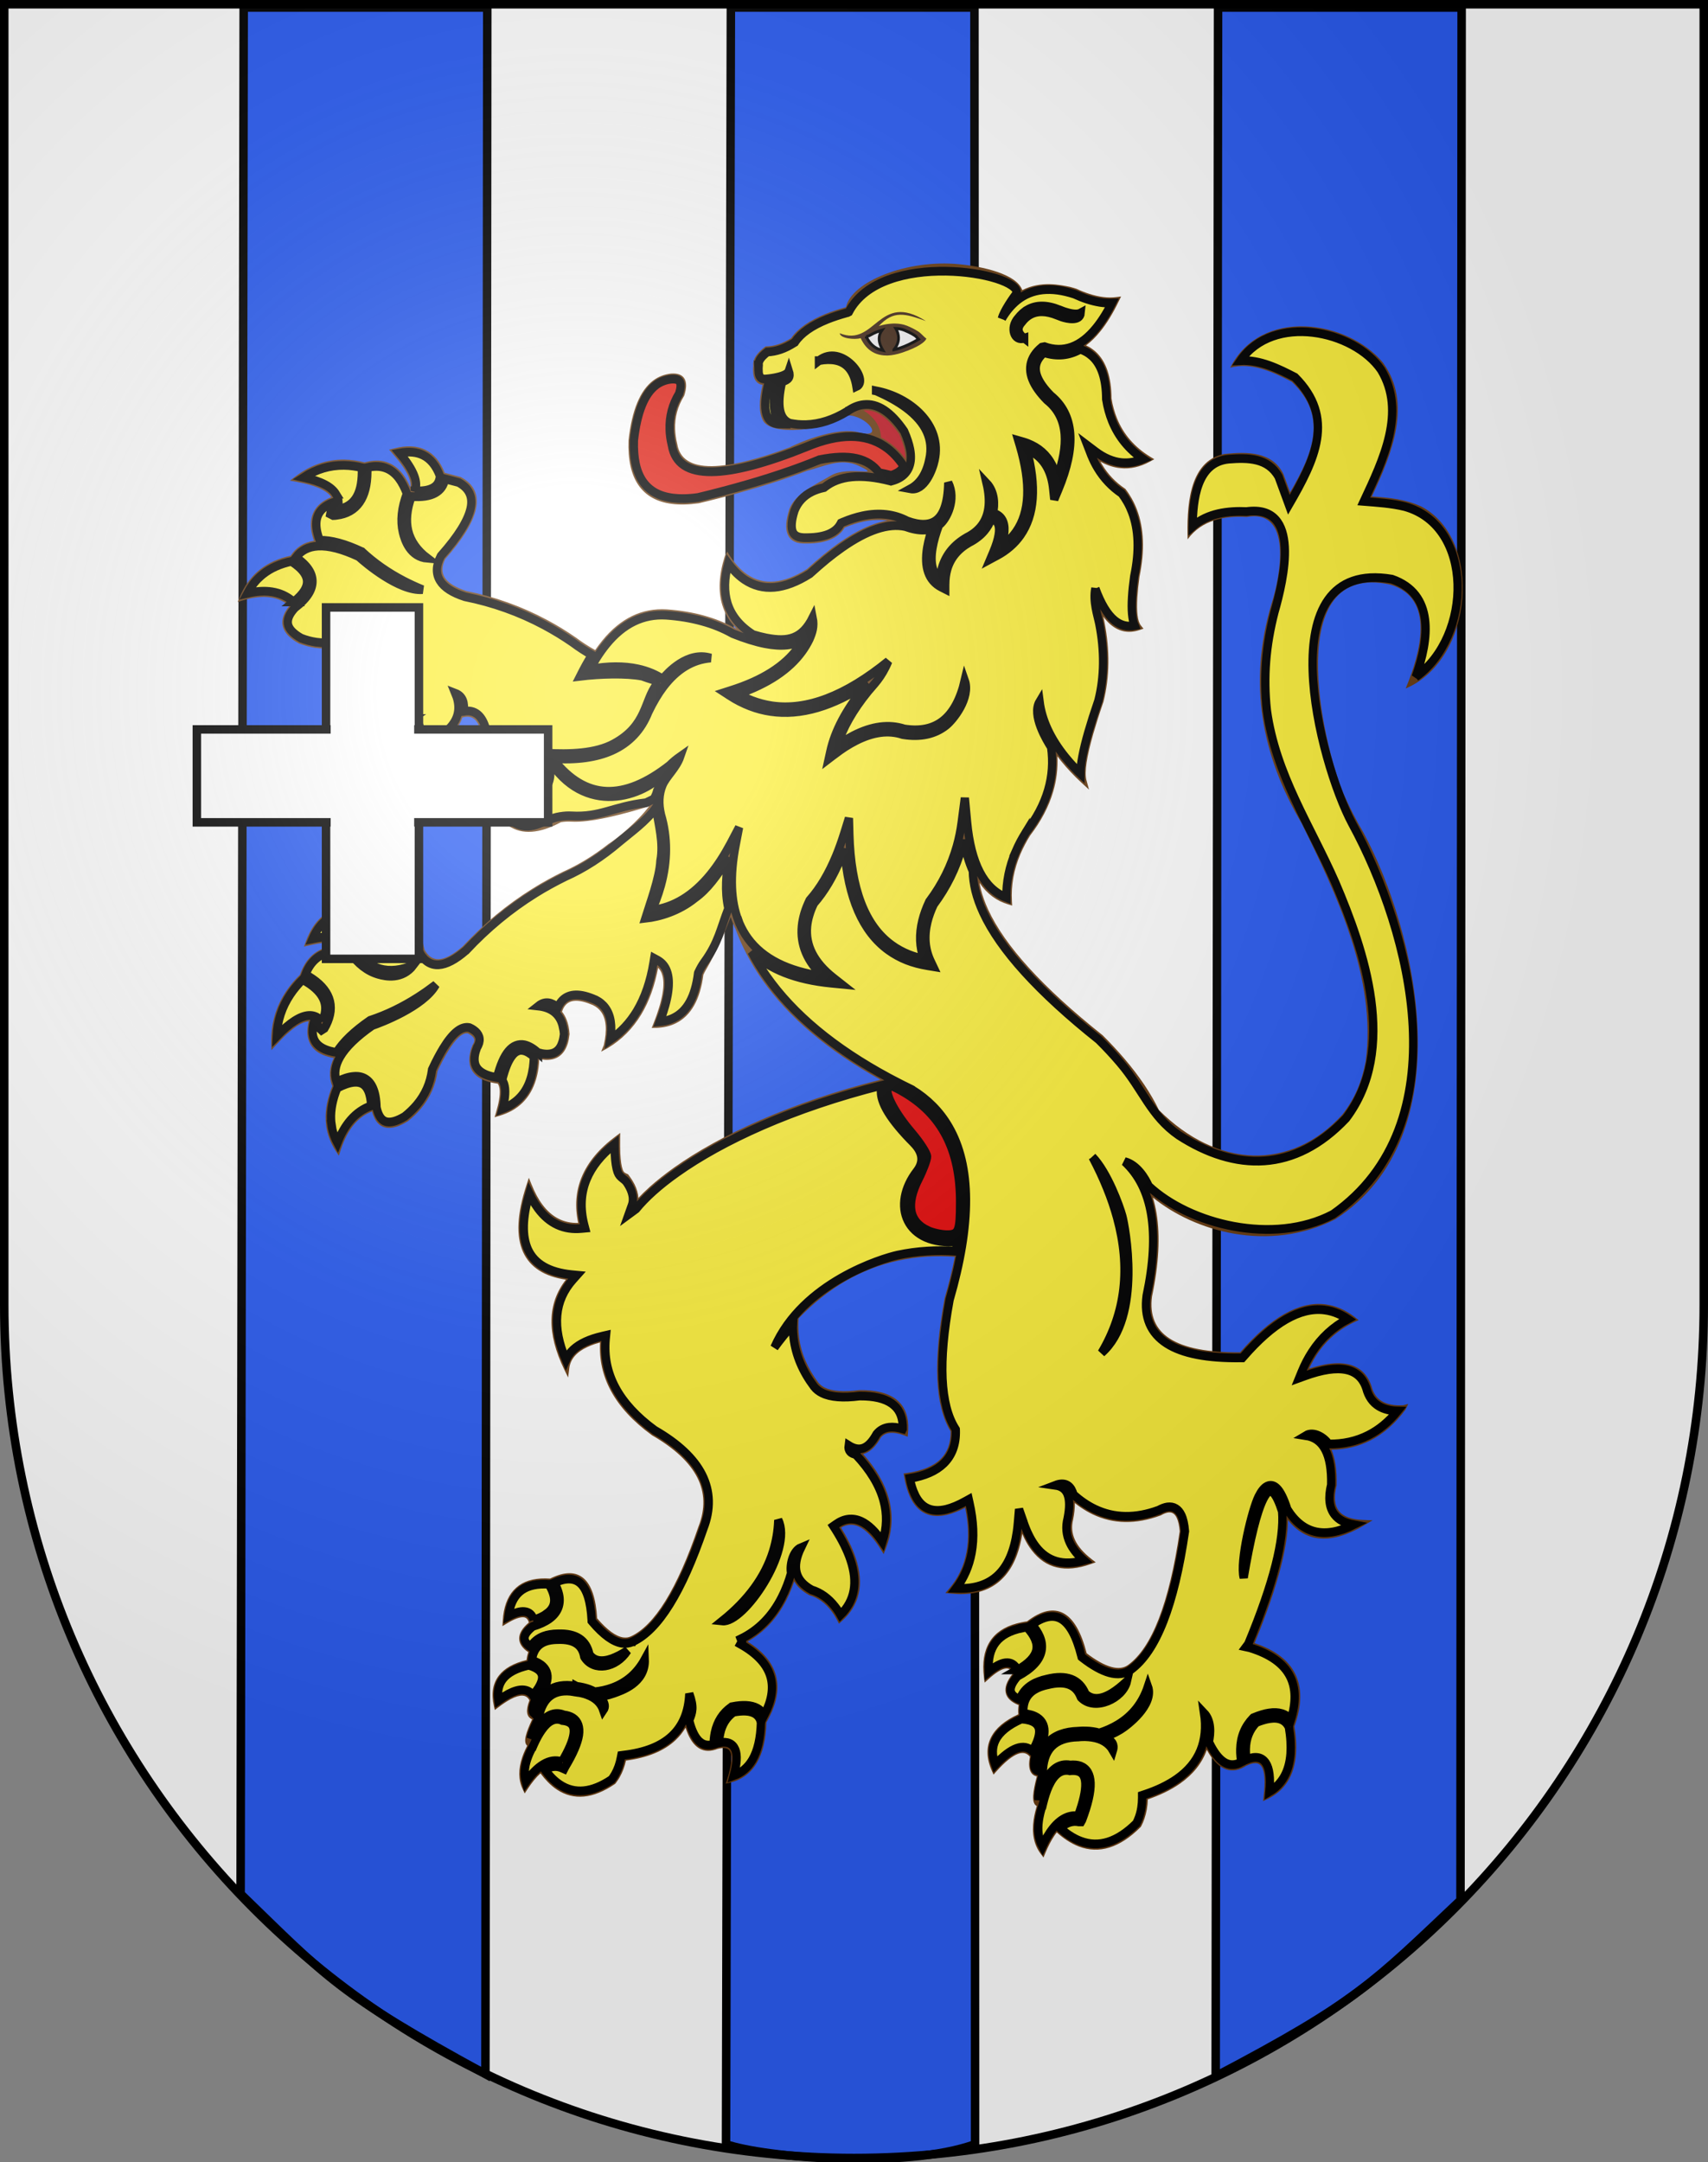
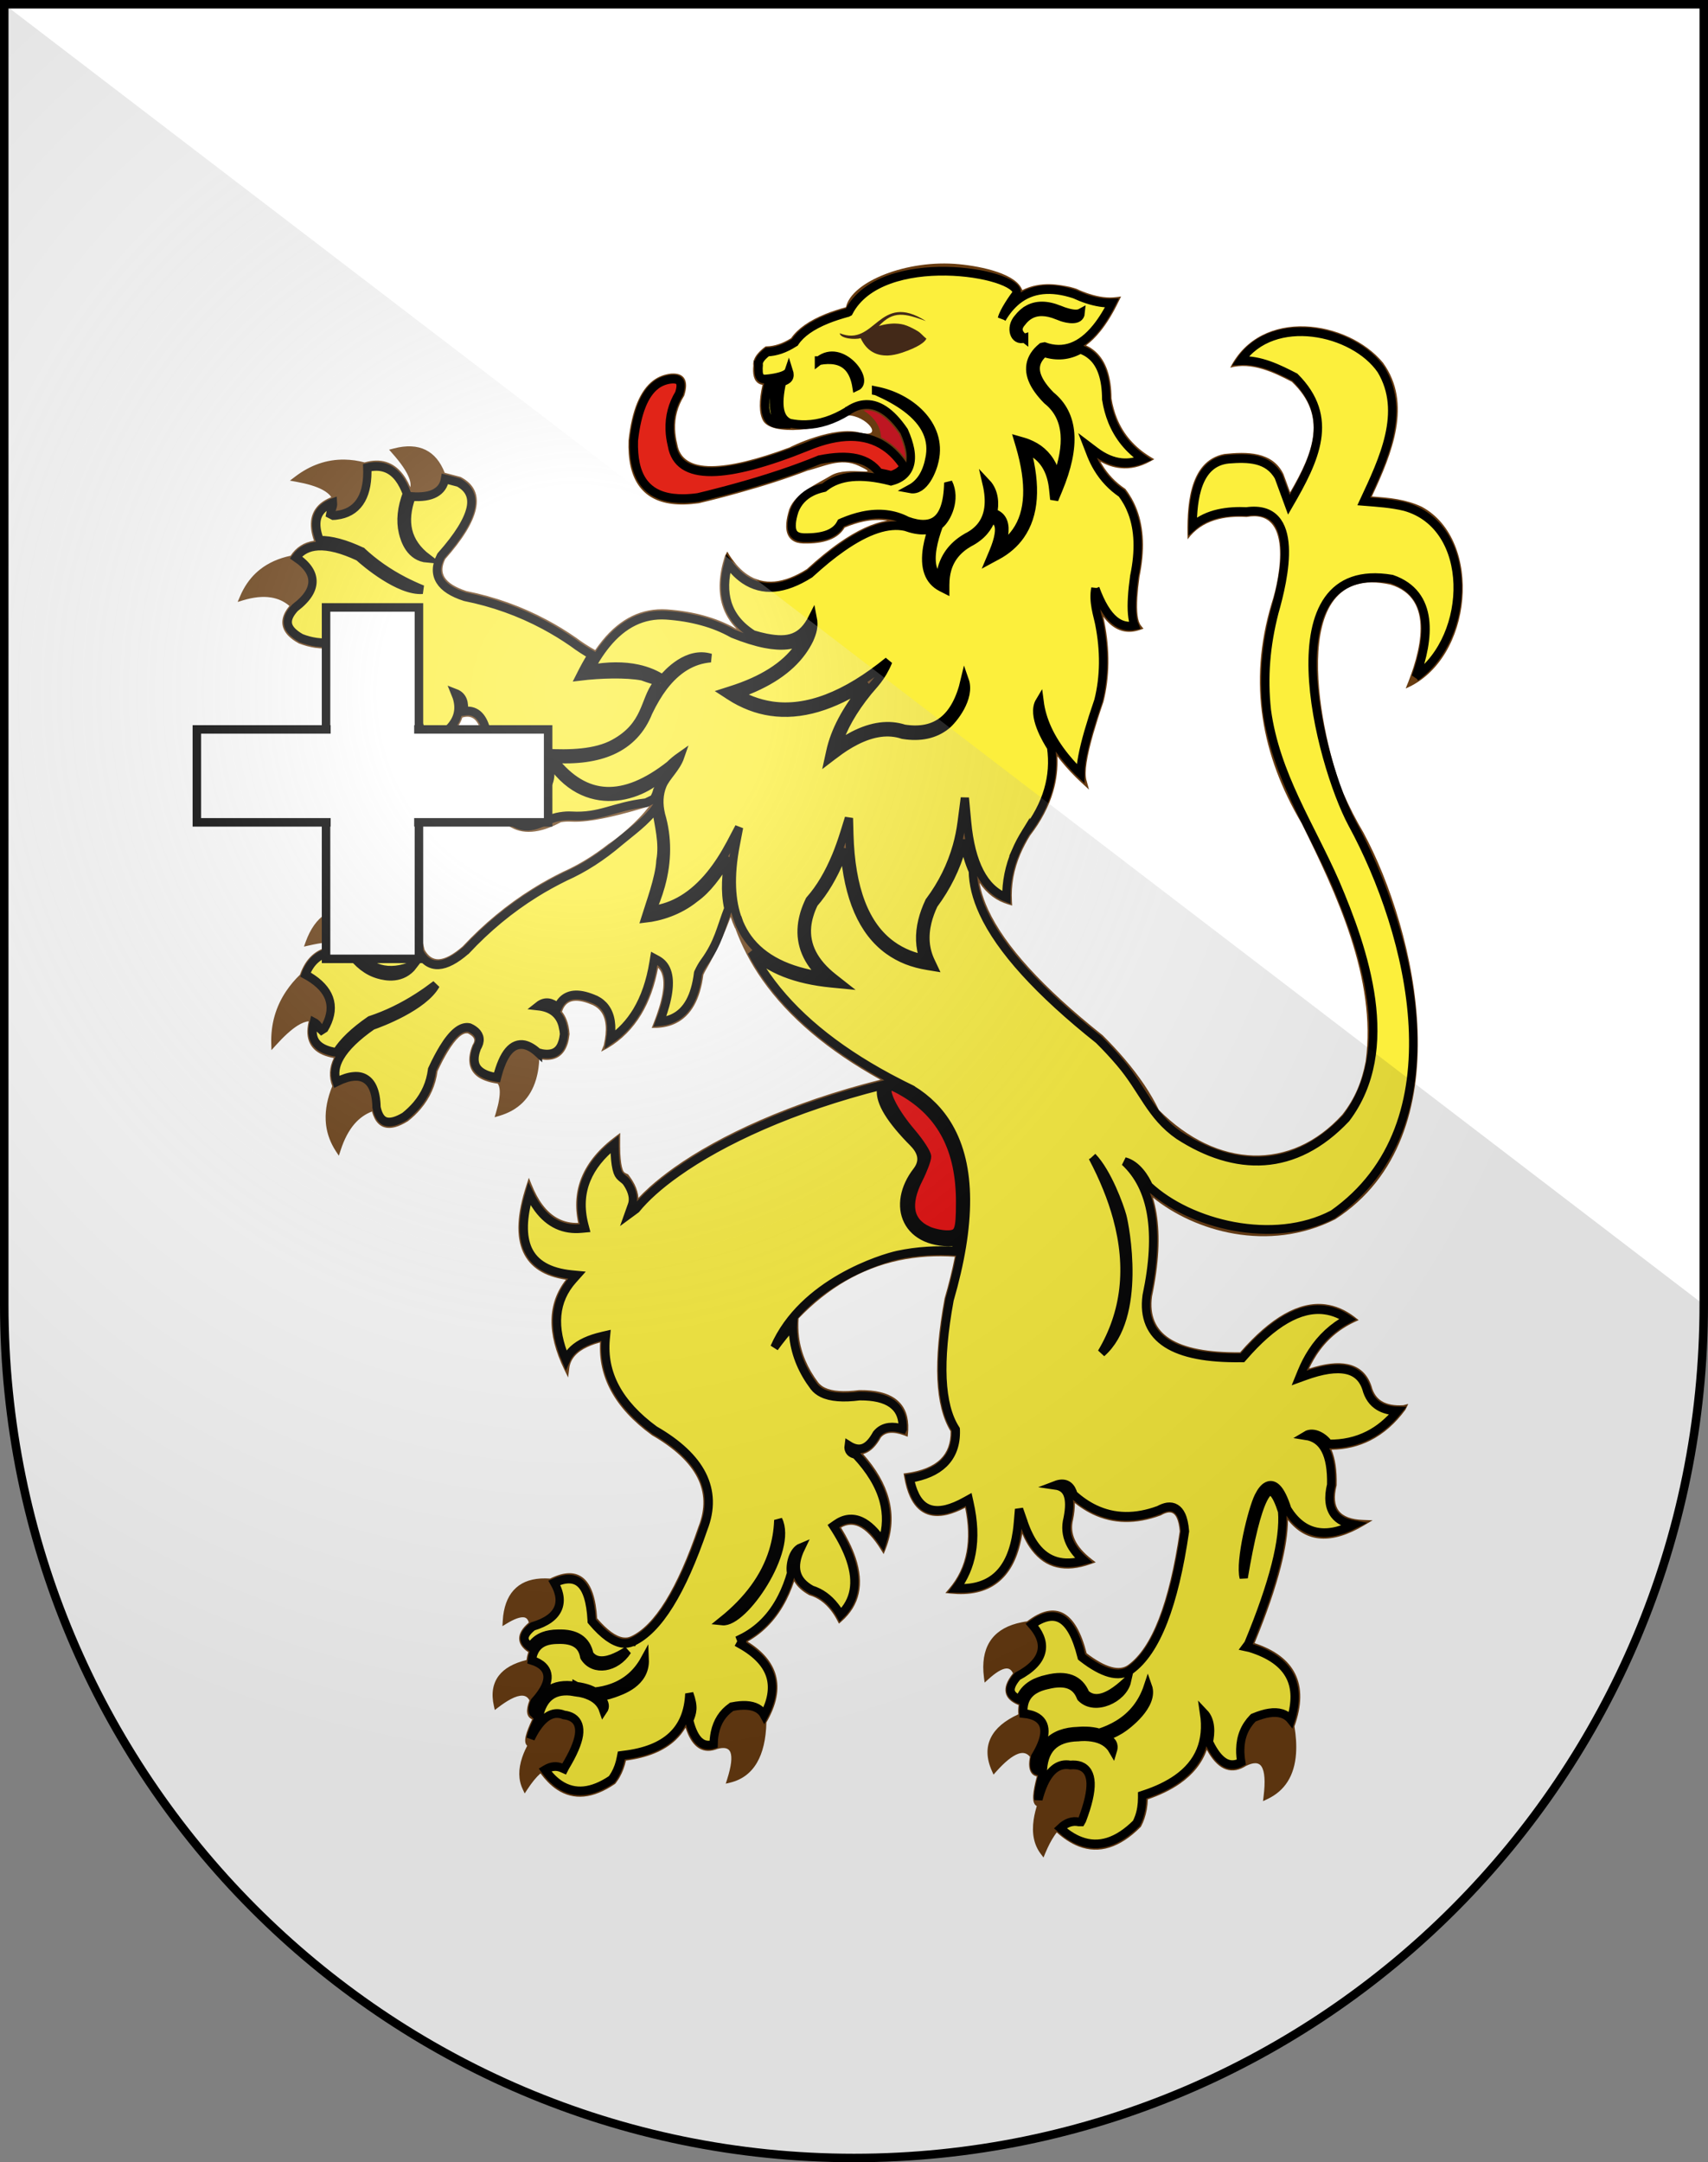
<svg xmlns="http://www.w3.org/2000/svg" xmlns:xlink="http://www.w3.org/1999/xlink" version="1.0" width="603" height="763" id="svg20">
  <rect width="100%" height="100%" fill="#808080" stroke="none" />
  <desc id="desc22">Coat of Arms of Canton of Freiburg (Fribourg)</desc>
  <defs id="defs29">
    <linearGradient id="linearGradient2893">
      <stop id="stop2895" style="stop-color:#ffffff;stop-opacity:0.314" offset="0" />
      <stop id="stop2897" style="stop-color:#ffffff;stop-opacity:0.251" offset="0.19" />
      <stop id="stop2901" style="stop-color:#6b6b6b;stop-opacity:0.125" offset="0.6" />
      <stop id="stop2899" style="stop-color:#000000;stop-opacity:0.125" offset="1" />
    </linearGradient>
    <radialGradient cx="858.042" cy="579.933" r="300" fx="858.042" fy="579.933" id="radialGradient3236" xlink:href="#linearGradient2893" gradientUnits="userSpaceOnUse" gradientTransform="matrix(1.215,0,0,1.267,-839.192,-490.489)" />
  </defs>
  <g id="layer1" style="display:inline">
    <path d="m 1.5,1.5 0,458.868 C 1.5,626.678 135.815,761.5 301.5,761.5 467.185,761.5 601.5,626.678 601.5,460.368 l 0,-458.868 -600,0 z" id="path1899" style="fill:#ffffff;fill-opacity:1" />
    <g transform="translate(2.528,1.17)" id="layer95" style="display:inline">
      <g id="layer27" style="display:inline">
-         <path d="m 169.498,1.5 -85.995,0 -1.087,665.638 c 30.408,29.418 34.198,35.057 86.434,63.596 L 169.498,1.5 m 171.999,0 -85.995,0 -1.71,753.977 c 13.534,4.706 63.097,8.913 87.924,0.004 L 341.497,1.5 m 171.999,0 -85.995,0 -0.841,729.981 c 49.999,-26.304 55.282,-32.688 86.434,-62.105 L 513.496,1.5" id="trois_pals" style="fill:#2b5df2;fill-opacity:1;stroke:#010101;stroke-width:3" />
-       </g>
+         </g>
    </g>
    <g transform="matrix(1.068,0,0,1.125,83.9,92.97)" id="g3773">
      <path d="m 182.39,76.99 -0.02,0.04 c -0.56,1.7 -0.9,3.18 -1.01,4.47 -0.12,1.6 0.1,2.89 0.67,3.9 0.6,1.06 1.56,1.77 2.86,2.15 h 0.01 c 0.6,0.16 1.28,0.26 2.03,0.28 3.54,0.1 6.45,-0.28 8.73,-1.12 2.27,-0.84 3.94,-2.12 5,-3.86 1.05,-0.42 2.1,-0.8 3.13,-1.1 1.06,-0.33 2.09,-0.6 3.09,-0.79 2.8,-0.55 5.43,-0.66 7.9,-0.31 -4.7,0.71 -9.99,3.02 -15.9,6.94 -1.7,1.12 -3.43,2.38 -5.22,3.76 -1.76,1.35 -3.58,2.86 -5.47,4.5 -7.71,4.62 -14.26,5.2 -19.65,1.74 -1.06,-0.66 -2.08,-1.51 -3.06,-2.5 -0.99,-1 -1.94,-2.16 -2.84,-3.47 l -0.02,-0.03 -0.76,-1.23 -0.84,1.52 c -1.94,5.82 -2.22,10.92 -0.81,15.28 0.9,2.79 2.47,5.26 4.72,7.43 l -0.43,-0.16 -0.05,-0.03 c -3.14,-1.67 -6.61,-3 -10.37,-3.98 -3.77,-0.99 -7.85,-1.63 -12.22,-1.92 l 0,0 c -8.19,-0.48 -15.29,2.77 -21.3,9.75 -0.87,1.02 -1.65,2.02 -2.38,3.01 -2.25,-1.19 -4.36,-2.5 -6.35,-3.91 l -0.03,-0.02 0,0 c -1.55,-1.01 -3.11,-1.99 -4.69,-2.9 -1.55,-0.9 -3.16,-1.77 -4.81,-2.61 -8.35,-4.25 -17.24,-7.27 -26.67,-9.07 -3.67,-1.15 -6.08,-2.57 -7.21,-4.3 -1.04,-1.6 -0.96,-3.5 0.21,-5.73 5.81,-6.24 9.18,-11.46 10.13,-15.69 1.02,-4.5 -0.63,-7.83 -4.93,-10.01 L 73.75,66.98 73.66,66.95 68.45,65.66 C 67.02,62.17 64.92,59.79 62.16,58.49 59.31,57.15 55.79,57 51.62,58.03 l -1.55,0.38 1.04,1.13 c 2.92,3.12 4.79,5.75 5.61,7.85 0.43,1.09 0.54,2.02 0.37,2.79 -0.25,-0.55 -0.51,-1.06 -0.77,-1.55 -0.52,-0.94 -1.09,-1.79 -1.7,-2.54 l 0,0 c -3.15,-3.88 -7.37,-5.11 -12.67,-3.69 -1.1,-0.27 -2.19,-0.48 -3.26,-0.63 -1.15,-0.15 -2.29,-0.23 -3.41,-0.25 -5.8,-0.07 -11.22,1.7 -16.26,5.34 l -1.74,1.26 2.05,0.35 c 3.7,0.63 6.58,1.45 8.64,2.48 1.42,0.71 2.42,1.5 2.99,2.35 -0.41,0.16 -0.81,0.33 -1.2,0.51 -2.37,1.1 -3.99,2.64 -4.85,4.57 -0.85,1.91 -0.93,4.19 -0.25,6.82 0.15,0.57 0.34,1.16 0.56,1.78 -3.3,0.46 -5.89,2.05 -7.73,4.7 -3.96,0.8 -7.33,2.23 -10.1,4.31 -0.48,0.36 -0.94,0.74 -1.35,1.1 l 0,0 c -2.21,1.99 -3.97,4.44 -5.26,7.36 L 0,106.17 1.77,105.66 c 3.48,-1 6.56,-1.29 9.25,-0.89 2.32,0.35 4.35,1.23 6.09,2.64 -0.59,0.67 -1.06,1.32 -1.42,1.96 -0.76,1.35 -1.05,2.66 -0.87,3.92 0.18,1.23 0.83,2.4 1.92,3.48 0.86,0.84 2,1.64 3.43,2.38 l 0.05,0.03 0.05,0.03 h 0.04 c 0.9,0.33 1.79,0.61 2.66,0.83 0.88,0.22 1.76,0.39 2.63,0.52 4.44,0.61 8.71,-0.1 12.79,-2.15 1.33,-0.2 2.57,-0.36 3.71,-0.46 1.16,-0.12 2.24,-0.19 3.22,-0.22 4.69,-0.14 7.37,0.63 8.02,2.28 0.04,0.41 0.04,0.79 0.02,1.13 -0.04,0.72 -0.22,1.28 -0.51,1.64 -0.25,0.33 -0.65,0.53 -1.18,0.61 -0.18,0.03 -0.38,0.04 -0.6,0.04 h -0.09 l -0.12,0.03 c -1.1,0.23 -2.07,0.56 -2.92,0.96 -1.82,0.84 -3.1,2.04 -3.84,3.58 -0.74,1.49 -0.92,3.31 -0.55,5.4 0.21,1.26 0.63,2.63 1.23,4.11 -0.44,1.16 -1.84,2.26 -4.19,3.34 -0.52,0.23 -1.09,0.48 -1.72,0.71 -0.62,0.22 -1.28,0.45 -2,0.68 h -0.04 l -1.51,0.48 1.1,1.04 c 4.51,4.31 9.71,5.54 15.57,3.71 1.13,-0.35 2.28,-0.81 3.45,-1.39 0.83,-0.41 1.7,-0.89 2.56,-1.42 0.22,0.65 0.46,1.24 0.73,1.77 l 0,0 c 0.82,1.65 1.91,2.76 3.26,3.34 1.37,0.56 2.95,0.58 4.75,0.03 0.86,-0.26 1.76,-0.65 2.71,-1.17 l 0.07,-0.03 0.08,-0.06 0.01,-0.01 c 0.7,-0.55 1.33,-1.12 1.9,-1.7 l 0,0 c 0.57,-0.59 1.07,-1.22 1.48,-1.83 0.57,-0.84 1,-1.7 1.3,-2.57 0.25,-0.09 0.5,-0.13 0.74,-0.17 1.28,-0.23 2.34,0 3.2,0.67 0.91,0.71 1.61,1.93 2.13,3.66 0.28,0.96 0.5,2.06 0.64,3.31 l 0,0 0.01,0.09 c 0.05,0.61 0.04,1.19 -0.04,1.77 -0.08,0.56 -0.22,1.1 -0.41,1.62 -1.06,2.75 -3.88,5.02 -8.44,6.81 l -2.16,0.45 2,1.19 c 4.41,2.37 9.2,3.46 14.37,3.27 l 0,0 c 4.73,-0.18 9.76,-1.43 15.1,-3.74 -0.04,0.16 -0.08,0.3 -0.13,0.46 -0.17,0.56 -0.45,1.1 -0.81,1.61 -2.05,2.86 -6.98,5.12 -14.81,6.78 l -1.28,0.27 0.64,1.09 0.01,0.02 0.01,0.01 c 0.62,1.03 1.32,1.95 2.08,2.76 0.75,0.8 1.57,1.48 2.43,2.05 4.41,2.85 10.19,2.47 17.31,-1.15 0.61,-0.09 1.18,-0.15 1.73,-0.17 l 0,0 c 0.53,-0.03 1.04,-0.03 1.53,0 6.69,0.38 17.04,-2.27 25.86,-4.8 -3.8,4.83 -10.39,9.99 -13.41,11.8 -4.87,3.63 -9.83,6.5 -14.86,8.64 l -0.04,0.01 0,0 c -1.76,0.81 -3.48,1.67 -5.17,2.55 -1.67,0.87 -3.34,1.8 -5.01,2.8 -8.44,4.99 -16.15,11.05 -23.14,18.14 -3.1,2.55 -5.71,3.89 -7.83,4.01 -1.94,0.1 -3.53,-0.89 -4.75,-2.98 -1.92,-7.95 -4.41,-13.35 -7.43,-16.2 C 51.12,196 47.33,195.77 43,198.35 l -0.08,0.04 -0.08,0.07 -4.12,3.78 c -3.78,-0.48 -7.02,0.13 -9.73,1.83 -2.79,1.77 -4.95,4.66 -6.5,8.71 l -0.57,1.5 1.55,-0.33 c 4.36,-0.96 7.66,-1.26 9.92,-0.93 1.18,0.17 2.03,0.53 2.58,1.05 -0.61,-0.06 -1.19,-0.09 -1.76,-0.1 -1.1,-0.01 -2.15,0.04 -3.14,0.2 l 0,0 c -5.11,0.77 -8.61,3.75 -10.48,8.93 -0.86,0.79 -1.66,1.61 -2.41,2.45 -0.8,0.9 -1.52,1.81 -2.19,2.77 -3.42,4.86 -5.05,10.32 -4.88,16.34 l 0.06,2.09 1.48,-1.55 c 2.69,-2.83 5.05,-4.86 7.11,-6.11 1.42,-0.85 2.67,-1.31 3.73,-1.38 -0.1,0.43 -0.2,0.85 -0.26,1.26 -0.44,2.55 -0.08,4.66 1.06,6.33 1.13,1.66 3.01,2.83 5.64,3.53 0.57,0.16 1.19,0.29 1.84,0.39 -1.51,3.03 -1.67,5.98 -0.49,8.84 -1.61,3.74 -2.33,7.3 -2.18,10.64 0.03,0.6 0.08,1.16 0.15,1.68 l 0,0 c 0.4,2.85 1.47,5.52 3.19,8.04 l 1.01,1.45 0.6,-1.74 c 1.17,-3.43 2.71,-6.19 4.59,-8.25 1.65,-1.8 3.58,-3.09 5.78,-3.88 0.22,0.83 0.51,1.54 0.84,2.16 0.7,1.29 1.63,2.18 2.81,2.64 1.16,0.45 2.52,0.47 4.07,0.08 1.21,-0.32 2.55,-0.9 4.01,-1.75 l 0.05,-0.02 0.05,-0.04 0.03,-0.01 c 0.8,-0.61 1.55,-1.22 2.24,-1.84 0.7,-0.64 1.36,-1.31 1.96,-1.98 3.1,-3.47 4.97,-7.42 5.59,-11.87 0.61,-1.22 1.19,-2.34 1.75,-3.37 0.58,-1.03 1.14,-1.97 1.69,-2.83 2.59,-4.03 4.79,-5.94 6.58,-5.67 0.36,0.16 0.68,0.35 0.97,0.54 0.6,0.39 0.96,0.8 1.11,1.22 0.13,0.38 0.08,0.81 -0.18,1.31 -0.07,0.16 -0.18,0.33 -0.32,0.54 l -0.04,0.07 -0.04,0.1 c -0.44,1.04 -0.73,2.03 -0.89,2.95 -0.33,1.95 -0.06,3.61 0.81,4.99 0.86,1.35 2.28,2.38 4.27,3.09 1.19,0.44 2.6,0.76 4.2,0.96 0.72,0.94 0.86,2.67 0.41,5.17 -0.1,0.56 -0.23,1.16 -0.39,1.78 -0.17,0.65 -0.36,1.32 -0.58,2.03 l -0.01,0.03 -0.48,1.52 1.52,-0.42 c 6.27,-1.73 10.32,-5.52 12.17,-11.38 0.35,-1.12 0.63,-2.32 0.81,-3.58 0.13,-0.92 0.22,-1.88 0.28,-2.88 0.67,0.13 1.32,0.23 1.92,0.26 h 0.01 c 1.87,0.1 3.45,-0.28 4.72,-1.15 1.26,-0.87 2.19,-2.21 2.77,-3.99 0.27,-0.86 0.46,-1.81 0.58,-2.87 l 0.01,-0.07 -0.01,-0.09 v -0.01 c -0.06,-0.87 -0.17,-1.68 -0.35,-2.44 l 0,0 c -0.18,-0.77 -0.41,-1.5 -0.7,-2.15 -0.38,-0.87 -0.86,-1.65 -1.43,-2.33 0.09,-0.26 0.18,-0.49 0.28,-0.71 0.55,-1.21 1.36,-1.99 2.42,-2.39 1.13,-0.42 2.57,-0.42 4.34,-0.02 0.97,0.23 2.03,0.6 3.18,1.06 l 0,0 0.07,0.04 c 0.55,0.26 1.04,0.55 1.48,0.9 0.43,0.33 0.81,0.72 1.13,1.15 1.72,2.24 2.02,5.72 0.91,10.45 l -0.88,2.05 2.17,-1.12 c 4.57,-2.59 8.27,-6.11 11.1,-10.57 l 0,0 c 2.59,-4.08 4.44,-8.96 5.56,-14.6 0.12,0.12 0.23,0.22 0.34,0.33 0.37,0.44 0.67,0.91 0.88,1.48 1.24,3.12 0.3,8.4 -2.82,15.82 l -0.52,1.22 1.3,-0.01 h 0.02 l 0.01,0.01 c 1.24,-0.04 2.42,-0.17 3.54,-0.42 1.12,-0.25 2.17,-0.59 3.15,-1.06 4.98,-2.35 8,-7.43 9.06,-15.2 0.28,-0.57 0.56,-1.07 0.84,-1.55 h 0.01 c 3.41,-5.6 5.94,-10.96 8.17,-16.58 0.38,1.15 0.86,2.32 1.43,3.51 l 0.07,-0.03 c 1.03,2.71 2.25,5.37 3.66,7.95 1.54,2.85 3.31,5.62 5.3,8.3 8.71,11.75 21.72,22.21 39.05,31.32 -29.88,7.13 -53.24,17.49 -68.21,27.56 -3.01,2.04 -5.68,4.04 -7.99,6 -1.4,1.19 -2.67,2.37 -3.82,3.53 -0.05,-1.36 -0.48,-2.8 -1.28,-4.31 -0.27,-0.5 -0.59,-1 -0.94,-1.54 -0.36,-0.52 -0.76,-1.04 -1.19,-1.57 l 0,0 c -0.9,-0.39 -1.39,-0.46 -1.77,-1.48 -0.41,-1.09 -0.67,-2.79 -0.79,-5.08 -0.06,-1.37 -0.08,-2.94 -0.05,-4.72 l 0.03,-1.7 -1.42,1 c -5.53,3.88 -9.3,8.17 -11.35,12.89 -1.92,4.43 -2.29,9.21 -1.13,14.34 -4.77,0.13 -8.72,-1.78 -11.83,-5.76 -0.67,-0.84 -1.29,-1.78 -1.88,-2.81 -0.6,-1.06 -1.16,-2.19 -1.67,-3.41 l -0.03,-0.06 -0.9,-2.12 -0.78,2.27 c -3.15,9.07 -3.52,16.11 -1.08,21.12 2.29,4.71 6.99,7.58 14.1,8.58 -6.14,7.46 -6.33,16.83 -0.57,28.11 l 1.31,2.56 0.39,-2.93 c 0.38,-2.83 2.37,-5.04 5.97,-6.62 0.75,-0.33 1.54,-0.64 2.42,-0.92 0.57,-0.18 1.16,-0.35 1.78,-0.51 -0.3,5.36 0.87,10.38 3.54,15.1 2.83,5.02 7.34,9.66 13.52,13.93 l 0.04,0.04 0.03,0.02 c 7.46,4.08 12.48,8.52 15.03,13.31 2.51,4.7 2.64,9.8 0.41,15.27 l -0.02,0.03 c -3.53,9.84 -7.19,17.63 -10.96,23.42 -3.71,5.67 -7.51,9.36 -11.4,11.07 l 0,0 h -0.01 c -0.39,0.16 -0.78,0.28 -1.19,0.34 -0.42,0.04 -0.86,0.04 -1.31,-0.01 -2.46,-0.33 -5.34,-2.34 -8.65,-5.99 -0.39,-6.24 -1.87,-10.42 -4.44,-12.54 -2.67,-2.19 -6.37,-2.16 -11.12,0.07 -0.52,-0.03 -1.05,-0.06 -1.58,-0.06 -4.07,-0.03 -7.29,0.93 -9.62,2.92 -2.35,1.97 -3.79,4.93 -4.3,8.85 -0.06,0.51 -0.11,1.05 -0.14,1.61 l -0.1,1.6 1.41,-0.81 c 2.48,-1.43 4.36,-2.08 5.62,-1.96 0.86,0.08 1.42,0.64 1.68,1.65 -2.11,1.68 -3.17,3.34 -3.18,4.95 -0.01,1.6 0.99,3.05 3.01,4.34 -0.27,0.76 -0.46,1.56 -0.57,2.45 -4.28,0.99 -7.34,2.63 -9.18,4.92 -1.98,2.48 -2.53,5.65 -1.61,9.51 l 0.29,1.25 1.09,-0.78 c 1.55,-1.13 2.95,-2 4.18,-2.62 1.55,-0.78 2.86,-1.14 3.88,-1.1 0.9,0.04 1.6,0.42 2.11,1.15 0.07,0.1 0.15,0.2 0.2,0.32 -1.3,3.21 -1,5.2 0.89,5.97 -1.06,2.15 -1.76,3.86 -2.08,5.12 -0.21,0.83 -0.27,1.51 -0.17,2.05 0.09,0.48 0.3,0.85 0.62,1.1 -0.26,0.46 -0.5,0.93 -0.71,1.38 -0.35,0.74 -0.67,1.48 -0.93,2.21 -1.35,3.79 -1.31,7.14 0.15,10.04 l 0.66,1.34 0.89,-1.29 c 1.48,-2.15 2.92,-3.83 4.33,-5.01 0.76,0.97 1.55,1.86 2.35,2.64 1,0.97 2.02,1.8 3.1,2.47 5.55,3.47 11.92,2.89 19.13,-1.76 l 0.13,-0.09 0.1,-0.13 h 0.01 0.01 c 0.26,-0.32 0.49,-0.64 0.71,-0.95 0.22,-0.29 0.44,-0.62 0.65,-0.99 0.92,-1.54 1.62,-3.28 2.06,-5.2 7.13,-0.89 12.6,-3.02 16.41,-6.42 1.3,-1.16 2.4,-2.47 3.3,-3.9 0.96,2.85 2.23,4.86 3.8,6.03 l 0,0 c 1.71,1.28 3.72,1.57 6.05,0.86 0.19,-0.06 0.37,-0.13 0.55,-0.19 h 0.01 0.01 v -0.02 c 2.38,-0.63 3.84,-0.29 4.39,1.01 0.65,1.55 0.31,4.35 -1.04,8.41 l -0.49,1.46 1.5,-0.34 c 3.87,-0.9 6.81,-2.98 8.82,-6.24 1.93,-3.14 2.97,-7.33 3.12,-12.61 3.35,-5.49 4.4,-10.42 3.13,-14.8 -1.16,-4.05 -4.28,-7.58 -9.35,-10.57 5.45,-2.9 9.73,-7.26 12.85,-13.08 0.67,-1.24 1.28,-2.54 1.83,-3.91 0.25,-0.61 0.49,-1.26 0.73,-1.91 1.02,1.7 2.67,3.13 4.95,4.32 l 0.08,0.04 0.08,0.01 c 2.72,0.78 5.06,2.38 7.02,4.76 0.38,0.46 0.75,0.97 1.12,1.51 0.37,0.55 0.71,1.12 1.03,1.7 l 0,0 0.01,0.03 0.51,0.9 0.84,-0.7 c 6.04,-5.05 7.59,-11.72 4.67,-20.01 -0.56,-1.57 -1.28,-3.21 -2.17,-4.91 -0.76,-1.46 -1.65,-2.97 -2.65,-4.51 1.96,-1.06 3.92,-1.16 5.9,-0.31 2.37,1.04 4.8,3.46 7.26,7.21 l 0.92,1.41 0.68,-1.62 c 2.19,-5.3 2.53,-10.57 1.04,-15.79 -1.34,-4.7 -4.18,-9.36 -8.49,-13.96 0.22,-0.06 0.44,-0.13 0.64,-0.21 1.95,-0.7 3.69,-2.36 5.23,-5.01 0.73,-0.81 1.7,-1.28 2.89,-1.41 1.33,-0.14 2.94,0.12 4.83,0.78 l 1.12,0.41 0.12,-1.22 c 0.03,-0.32 0.06,-0.64 0.07,-0.97 0.17,-3.94 -0.95,-6.95 -3.37,-9.04 -2.36,-2.06 -5.95,-3.18 -10.74,-3.37 -0.63,-0.03 -1.28,-0.03 -1.97,-0.03 h -0.08 -0.03 c -5.11,0.62 -8.9,0.37 -11.38,-0.77 l 0,0 c -0.45,-0.2 -0.86,-0.45 -1.23,-0.73 -0.35,-0.26 -0.67,-0.56 -0.93,-0.88 h -0.01 l -0.01,-0.01 0,0 c -3.56,-4.5 -5.68,-9.26 -6.36,-14.3 -0.13,-0.97 -0.2,-1.96 -0.22,-2.97 -0.02,-0.95 0.01,-1.89 0.08,-2.82 9.7,-9.59 20.71,-15.63 33.04,-18.16 3.08,-0.63 6.25,-1.03 9.5,-1.23 2.96,-0.16 6,-0.16 9.11,0.04 -0.85,4.13 -1.97,8.48 -3.38,13.05 l -0.02,0.09 c -1.92,9.93 -2.71,18.36 -2.38,25.3 0.34,6.89 1.8,12.34 4.38,16.33 0.06,3.69 -1.05,6.59 -3.35,8.72 -2.42,2.24 -6.15,3.69 -11.2,4.36 l -0.99,0.13 0.17,0.96 c 0.44,2.53 1.1,4.67 1.96,6.42 l 0,0 c 1.23,2.49 2.89,4.22 4.96,5.15 2.08,0.94 4.54,1.07 7.38,0.43 1.8,-0.42 3.76,-1.15 5.88,-2.2 1.1,5.12 1.25,9.75 0.44,13.89 -0.85,4.38 -2.78,8.23 -5.79,11.55 l -1.18,1.31 1.71,0.17 c 0.78,0.07 1.55,0.12 2.29,0.15 6.13,0.21 11,-1.33 14.6,-4.62 3.49,-3.16 5.76,-7.93 6.81,-14.28 0.22,0.49 0.44,0.96 0.68,1.41 0.74,1.41 1.54,2.66 2.43,3.74 4.62,5.74 11.11,7.18 19.48,4.36 l 1.7,-0.57 -1.39,-1.01 c -2.66,-1.98 -4.51,-3.99 -5.51,-6.08 -0.97,-2.02 -1.17,-4.12 -0.59,-6.29 l 0.01,-0.04 c 0.42,-1.96 0.6,-3.67 0.56,-5.18 0.64,0.49 1.3,0.96 1.97,1.39 1.28,0.83 2.58,1.54 3.9,2.15 6.84,3.11 14.34,3.22 22.53,0.35 l 0.06,-0.03 0.07,-0.03 c 0.87,-0.47 1.64,-0.75 2.31,-0.84 0.64,-0.09 1.19,0 1.64,0.26 0.48,0.27 0.89,0.74 1.22,1.42 0.49,1 0.83,2.39 0.98,4.21 -1.74,11.31 -4.06,20.47 -6.94,27.5 -2.84,6.94 -6.23,11.74 -10.16,14.44 l 0,0 c -1.45,0.97 -3.28,1.18 -5.5,0.59 -2.32,-0.59 -5.05,-2.03 -8.16,-4.28 -1.78,-6.63 -4.31,-10.8 -7.58,-12.51 -3.38,-1.76 -7.42,-0.93 -12.12,2.5 -0.6,0.07 -1.19,0.18 -1.77,0.29 h -0.01 c -4.47,0.84 -7.76,2.57 -9.89,5.18 -2.13,2.64 -3.05,6.11 -2.76,10.4 0.04,0.57 0.1,1.17 0.18,1.76 l 0.22,1.58 1.25,-1.07 c 2.43,-2.09 4.36,-3.21 5.79,-3.35 1.04,-0.1 1.81,0.39 2.34,1.51 -1.04,1.22 -1.76,2.35 -2.15,3.39 -0.36,0.96 -0.44,1.86 -0.26,2.69 0.19,0.84 0.64,1.58 1.36,2.23 0.71,0.64 1.67,1.19 2.9,1.66 -0.15,0.88 -0.17,1.86 -0.1,2.89 -4.52,1.97 -7.53,4.39 -9.04,7.27 -1.62,3.06 -1.52,6.56 0.31,10.48 l 0.54,1.16 0.93,-0.99 c 2.85,-3.03 5.27,-4.87 7.23,-5.54 1.59,-0.54 2.87,-0.23 3.87,0.92 -0.38,1.93 -0.33,3.41 0.12,4.44 l 0,0 c 0.42,0.96 1.15,1.54 2.17,1.73 -0.72,2.58 -1.12,4.62 -1.21,6.05 -0.06,1.15 0.08,2.01 0.43,2.56 0.2,0.32 0.46,0.55 0.76,0.68 -0.19,0.58 -0.35,1.15 -0.49,1.7 -0.23,0.88 -0.41,1.74 -0.54,2.58 -0.67,4.34 0.11,7.92 2.33,10.71 l 0.92,1.16 0.62,-1.43 0.02,-0.04 c 0.46,-1.04 0.94,-2.02 1.44,-2.93 0.48,-0.87 0.98,-1.68 1.49,-2.4 0.27,-0.39 0.54,-0.74 0.82,-1.07 1.09,0.93 2.2,1.75 3.3,2.44 1.32,0.82 2.62,1.48 3.93,1.96 6.79,2.47 13.62,0.45 20.48,-6.07 l 0.1,-0.1 0.07,-0.13 0.04,-0.06 0.01,-0.01 c 0.2,-0.38 0.39,-0.75 0.57,-1.14 0.18,-0.41 0.34,-0.8 0.48,-1.21 0.67,-1.86 1.05,-3.88 1.12,-6.04 1.98,-0.65 3.82,-1.36 5.51,-2.13 1.89,-0.86 3.61,-1.82 5.14,-2.83 4.35,-2.9 7.3,-6.43 8.85,-10.58 1.69,2.93 3.55,4.88 5.55,5.81 2.13,0.98 4.38,0.86 6.75,-0.39 l 0,0 c 0.16,-0.08 0.35,-0.2 0.55,-0.32 l 0.02,-0.01 c 2.55,-1.23 4.28,-1.19 5.2,0.13 1.07,1.54 1.31,4.66 0.7,9.36 l -0.19,1.51 1.42,-0.63 c 5.81,-2.6 8.97,-7.35 9.49,-14.25 0.1,-1.32 0.1,-2.71 0.01,-4.17 -0.09,-1.38 -0.27,-2.84 -0.53,-4.38 2.49,-6.62 2.56,-12.13 0.22,-16.57 -2.25,-4.27 -6.72,-7.46 -13.4,-9.56 3.99,-9.2 6.9,-17.23 8.73,-24.07 1.5,-5.63 2.27,-10.48 2.31,-14.54 6.03,7.2 14.42,7.74 25.2,1.65 l 2.78,-1.57 -3.11,-0.11 c -3.94,-0.13 -6.63,-1.09 -8.07,-2.87 -1.42,-1.75 -1.66,-4.38 -0.74,-7.88 l 0.03,-0.1 v -0.12 c 0.12,-4.59 -0.46,-8.27 -1.7,-11.05 4.69,-0.07 8.98,-1.04 12.89,-2.93 4.34,-2.09 8.19,-5.3 11.55,-9.62 l 0.93,-1.82 -1.63,0.4 c -2.98,0.18 -5.35,-0.25 -7.1,-1.25 -1.7,-0.99 -2.83,-2.55 -3.41,-4.7 l -0.02,-0.05 c -1.33,-3.79 -3.95,-6.08 -7.84,-6.87 -3.33,-0.68 -7.59,-0.22 -12.79,1.39 0.22,-0.46 0.46,-0.9 0.69,-1.33 0.54,-0.99 1.12,-1.93 1.74,-2.85 3.16,-4.63 7.34,-8.08 12.52,-10.39 l 1.44,-0.64 -1.21,-0.91 h -0.01 l -0.01,-0.02 c -1.54,-1.13 -3.14,-2.03 -4.77,-2.71 -1.64,-0.67 -3.32,-1.1 -5.02,-1.31 -8.6,-1.02 -17.98,4.01 -28.14,15.04 -10.64,0.1 -18.4,-1.32 -23.27,-4.28 -4.75,-2.89 -6.7,-7.3 -5.87,-13.24 2.26,-10.17 2.75,-18.9 1.48,-26.14 -0.3,-1.71 -0.7,-3.35 -1.2,-4.89 13.69,10.57 38.11,17.45 60.26,6.85 42.82,-26.27 26.75,-90.75 9.33,-121.34 -2.46,-3.95 -4.64,-8 -6.59,-12.22 -7.19,-16.31 -20.4,-73.04 15.52,-65.53 15,4.32 9.93,21.44 5.05,32.58 22.36,-8.96 25.78,-46.59 5.28,-57.03 -5.34,-2.36 -10.56,-2.79 -16.45,-3.21 6.63,-13.44 13.46,-29.13 3.67,-41.95 -11.61,-13.34 -40.27,-17.56 -50.5,1.57 7.02,-1.86 14.42,1.47 20.37,4.43 11.87,10.7 7.17,22.1 -0.57,34.66 l -2.21,-5.74 c -3.67,-7.15 -12.22,-7.01 -19.52,-6.29 -12.11,2.21 -12.41,17.37 -12.15,26.77 4.74,-6.18 12.46,-7.4 19.5,-7 15.29,-2.65 11.2,18.62 8.25,27.14 -7.91,25.08 -3.22,47.75 9.92,68.93 11.29,21.71 24.9,48.71 21.19,74.69 -1.3,6.38 -3.49,11.55 -7.72,16.69 -16.97,17.78 -41.36,16.88 -60.62,-1.42 -2.71,-5.28 -6.52,-10.67 -11.44,-16.14 -1.09,-1.22 -2.24,-2.44 -3.45,-3.67 -1.19,-1.22 -2.44,-2.44 -3.76,-3.69 l 0,0 h -0.02 l -0.04,-0.04 -0.04,-0.03 c -19.61,-14.82 -32.19,-27.92 -37.72,-39.33 -1.06,-2.19 -1.87,-4.33 -2.41,-6.39 -0.17,-0.67 -0.31,-1.32 -0.43,-1.97 2.46,3.42 5.63,5.67 9.52,6.76 l 1.27,0.36 -0.08,-1.32 c -0.31,-5.06 0.64,-10.04 2.85,-14.95 h 0.01 c 0.43,-0.96 0.91,-1.92 1.45,-2.88 0.53,-0.96 1.1,-1.92 1.73,-2.86 3.62,-4.48 6.16,-9.08 7.6,-13.77 1.12,-3.63 1.58,-7.3 1.39,-11.05 0.39,0.49 0.8,0.99 1.21,1.48 0.99,1.16 2.06,2.32 3.2,3.47 1.15,1.16 2.37,2.31 3.67,3.44 h 0.01 l 0.02,0.02 2.34,2.04 -0.87,-3.02 c -0.67,-2.38 0.09,-7.24 2.3,-14.56 0.44,-1.45 0.94,-2.99 1.48,-4.63 0.56,-1.67 1.17,-3.4 1.82,-5.2 v -0.01 l 0.02,-0.04 0.02,-0.06 0.01,-0.02 c 2.06,-7.81 2.16,-16.16 0.32,-25.02 -0.11,-0.57 -0.24,-1.13 -0.37,-1.68 0.81,1.03 1.66,1.9 2.54,2.6 2.78,2.16 5.91,2.7 9.4,1.6 l 1.33,-0.42 -0.86,-1.03 c -1.07,-1.29 -1.46,-4.25 -1.16,-8.9 0.06,-0.91 0.15,-1.91 0.27,-3.01 0.12,-1.09 0.27,-2.22 0.44,-3.4 l 0.01,-0.04 c 1.77,-8.17 1.47,-15.18 -0.88,-21.03 -0.46,-1.15 -1,-2.25 -1.62,-3.29 v -0.02 c -0.62,-1.04 -1.31,-2.06 -2.09,-3.02 v -0.01 l -0.01,-0.02 -0.08,-0.1 -0.12,-0.07 c -3.12,-1.99 -5.65,-4.51 -7.58,-7.55 -0.19,-0.3 -0.38,-0.61 -0.56,-0.93 2.21,1.18 4.43,1.86 6.66,2.06 h 0.01 c 3.21,0.31 6.43,-0.38 9.65,-2.03 l 1.5,-0.77 -1.39,-0.81 c -5.14,-3 -8.79,-7.01 -10.93,-12 -0.42,-0.97 -0.78,-1.99 -1.09,-3.05 -0.31,-1.04 -0.55,-2.12 -0.73,-3.22 -0.05,-6.78 -1.79,-11.65 -5.22,-14.63 -0.68,-0.58 -1.43,-1.1 -2.23,-1.54 h -0.01 c -0.31,-0.16 -0.63,-0.32 -0.95,-0.46 1.6,-1.13 3.15,-2.57 4.66,-4.34 1.08,-1.26 2.13,-2.68 3.16,-4.28 1.02,-1.58 2.03,-3.34 2.99,-5.25 l 0,0 h 0.01 l 0.75,-1.47 -1.61,0.19 c -2.71,0.32 -5.71,-0.03 -8.99,-1.05 C 280.82,9.32 280.16,9.09 279.46,8.83 278.77,8.58 278.09,8.29 277.42,8 l 0,0 -0.05,-0.02 -0.05,-0.03 -0.04,-0.01 c -0.71,-0.22 -1.42,-0.42 -2.11,-0.59 -3.13,-0.6 -9.55,-2.01 -15.8,1.01 -1.87,-5.07 -13.14,-7.42 -20.93,-8.13 -17.14,-1.57 -35.53,5.44 -37.35,13.48 -1.2,0.31 -2.37,0.64 -3.48,0.99 -1.18,0.36 -2.29,0.75 -3.32,1.15 -5.34,2.05 -9.13,4.57 -11.35,7.58 -1.35,0.81 -2.71,1.44 -4.04,1.86 -1.38,0.45 -2.74,0.68 -4.08,0.71 l -0.26,0 -0.24,0.16 -0.03,0.03 h -0.01 c -0.37,0.26 -0.72,0.53 -1.03,0.8 l 0,0 c -0.33,0.26 -0.62,0.54 -0.88,0.8 -1.44,1.44 -2.08,2.84 -1.91,4.24 -0.07,0.65 -0.09,1.26 -0.07,1.8 0.05,1.31 0.36,2.31 0.91,3.03 0.53,0.68 1.26,1.09 2.19,1.22 -1.21,5.08 -1.16,8.79 0.13,11.14 2.73,4.98 20.27,3.38 27.88,-1.6 6.36,0 12.43,7.3 4.39,5.49 -8.63,-2.45 -23.54,4.57 -23.38,4.57 -10.97,3.88 -19.55,5.83 -25.74,5.9 -6.81,0.04 -10.63,-2.27 -11.45,-6.91 l -0.01,-0.07 -0.01,-0.04 c -0.21,-0.79 -0.37,-1.57 -0.47,-2.31 -0.12,-0.77 -0.19,-1.51 -0.22,-2.23 -0.14,-3.73 0.84,-7.2 2.92,-10.39 l 0.11,-0.22 c 0.77,-2.28 0.8,-4.02 0.1,-5.21 -0.74,-1.25 -2.2,-1.8 -4.36,-1.67 h -0.02 -0.05 -0.01 c -1.1,0.12 -2.15,0.35 -3.14,0.71 -1,0.36 -1.92,0.85 -2.8,1.48 -4.33,3.09 -7.05,9.33 -8.14,18.74 l -0.01,0.08 c -0.06,1.48 -0.03,2.88 0.08,4.19 0.42,5.37 2.18,9.38 5.25,12.04 3.06,2.66 7.41,3.93 13.04,3.83 1.52,-0.03 3.12,-0.16 4.82,-0.38 l 0.06,-0.01 h 0.03 l 0.02,-0.01 c 2.23,-0.49 4.41,-1.02 6.55,-1.54 2.16,-0.54 4.25,-1.06 6.26,-1.6 8.55,-2.25 16.23,-4.6 23.05,-7.08 4.97,-1.1 10.93,-4.21 16.91,-1.52 8.53,3.82 -3.39,-0.16 -9.1,3.03 -4.77,2.73 -11.74,5.49 -13.79,10.5 l 0,0 z" id="Corpus_1_" style="fill:#683c11;fill-rule:evenodd" />
      <path d="m 23.49,118.31 c -0.83,-0.22 -1.65,-0.47 -2.47,-0.77 -1.26,-0.67 -2.25,-1.37 -2.98,-2.08 -0.84,-0.81 -1.32,-1.66 -1.44,-2.53 -0.12,-0.84 0.09,-1.76 0.64,-2.73 0.4,-0.71 0.98,-1.44 1.72,-2.21 2.12,-1.53 3.64,-3.03 4.6,-4.54 0.8,-1.26 1.19,-2.53 1.18,-3.77 -0.01,-1.26 -0.42,-2.48 -1.24,-3.66 -0.91,-1.31 -2.31,-2.58 -4.23,-3.82 1.71,-2.18 4.13,-3.37 7.23,-3.55 3.58,-0.21 8.1,0.9 13.53,3.31 2.03,1.78 13.36,10.93 21.09,10.35 -1.07,-0.41 -2.13,-0.84 -3.19,-1.31 -1.06,-0.46 -2.09,-0.94 -3.06,-1.42 -5.13,-2.53 -9.7,-5.56 -13.7,-9.09 L 41.08,90.4 40.96,90.36 c -5.44,-2.42 -10.05,-3.6 -13.84,-3.53 -0.3,-0.76 -0.54,-1.48 -0.72,-2.16 -0.58,-2.23 -0.53,-4.11 0.14,-5.63 0.67,-1.5 1.97,-2.7 3.91,-3.6 0.34,-0.16 0.71,-0.32 1.09,-0.45 0.03,0.36 0,0.73 -0.09,1.12 -0.12,0.52 -0.34,1.07 -0.66,1.67 l -0.17,0.83 0.96,0.47 c 0.39,-0.01 0.76,-0.04 1.1,-0.09 3.38,-0.39 5.94,-1.75 7.66,-4.1 1.68,-2.28 2.53,-5.46 2.54,-9.52 0,-0.45 -0.01,-0.9 -0.03,-1.35 4.32,-1 7.77,0.07 10.35,3.25 0.54,0.67 1.04,1.44 1.52,2.31 0.44,0.8 0.84,1.67 1.22,2.61 -1.79,4.49 -2.22,8.54 -1.32,12.15 0.63,2.5 2.42,7.69 8.14,8.16 -3.42,-2.47 -5.56,-5.37 -6.39,-8.68 -0.79,-3.15 -0.42,-6.72 1.1,-10.71 3.38,0.23 6,-0.13 7.84,-1.1 1.81,-0.96 2.89,-2.42 3.24,-4.43 l 4.49,1.12 c 3.45,1.78 4.78,4.47 3.98,8.06 -0.88,3.89 -4.12,8.85 -9.75,14.88 l -0.08,0.09 -0.07,0.12 c -1.58,2.92 -1.66,5.49 -0.22,7.67 1.35,2.08 4.08,3.74 8.17,5 l 0.06,0.02 0.04,0.01 c 9.3,1.77 18.06,4.75 26.25,8.91 1.57,0.8 3.14,1.66 4.73,2.57 1.57,0.92 3.11,1.86 4.61,2.85 2,1.42 4.12,2.73 6.36,3.93 -1.43,2.12 -2.66,4.28 -3.93,6.68 6.62,-0.77 15.28,-1.01 20.55,-0.04 1.19,0.41 2.4,0.81 3.64,1.16 0.67,0.41 1.07,0.89 1.11,1.45 -4.16,5.09 -3.18,12.94 -14.13,18.59 -5.99,3.11 -14.58,3.38 -22.75,2.94 11.31,19.74 31.2,14.54 39.42,6.34 h 0.03 l 0.01,-0.01 h 0.01 0.01 0.01 0.07 c 0.04,0.01 0.08,0.04 0.1,0.09 h 0.01 c 0.01,0.03 0.02,0.06 0.02,0.07 v 0.01 c 0,0.02 -0.01,0.03 -0.01,0.06 -1.01,1.6 -2.03,3.74 -2.66,5.54 l -0.03,0.01 c -0.21,0.71 -0.56,1.48 -1.03,2.26 -0.82,0.39 -1.67,0.78 -2.56,1.19 -10.93,1.2 -15.06,4.66 -24.68,4.12 -0.53,-0.03 -1.1,-0.03 -1.74,0 -0.6,0.04 -1.26,0.1 -1.93,0.21 h -0.01 l -0.1,0.01 c -5.92,0.9 -9.65,5.43 -15.96,1.38 -0.75,-0.49 -1.46,-1.09 -2.12,-1.79 -0.41,-0.44 -0.8,-0.91 -1.16,-1.44 7.52,-1.73 12.39,-4.15 14.61,-7.24 0.5,-0.68 0.87,-1.39 1.1,-2.15 0.23,-0.74 0.34,-1.52 0.32,-2.32 v -0.02 l -0.01,-0.09 -0.04,-1.29 -1.21,0.55 c -5.6,2.62 -10.85,4.01 -15.73,4.2 -4.2,0.16 -8.12,-0.59 -11.79,-2.23 4,-1.89 6.55,-4.27 7.65,-7.13 0.26,-0.65 0.43,-1.34 0.53,-2.03 0.09,-0.71 0.12,-1.42 0.06,-2.16 l -0.01,-0.09 -0.01,-0.03 c -0.17,-1.36 -0.4,-2.56 -0.71,-3.61 -0.61,-2.09 -1.51,-3.6 -2.7,-4.53 -1.25,-0.97 -2.77,-1.31 -4.57,-0.99 l -0.08,0.01 c 0.32,-2.51 -0.14,-4.73 -2.77,-5.69 1.51,3.46 1.37,6.53 -0.45,9.23 -0.37,0.55 -0.79,1.08 -1.27,1.58 h -0.01 c -0.49,0.49 -1.03,0.99 -1.64,1.47 -0.82,0.45 -1.59,0.77 -2.29,0.99 -1.38,0.42 -2.56,0.43 -3.53,0.03 -0.97,-0.41 -1.78,-1.26 -2.42,-2.54 -0.34,-0.68 -0.63,-1.47 -0.87,-2.37 0.39,-2.1 0.36,-3.83 -0.09,-5.17 -0.32,-0.95 -0.83,-1.7 -1.55,-2.25 -0.71,-0.55 -1.59,-0.9 -2.66,-1.06 -2.17,-0.3 -5.15,0.22 -8.93,1.58 -0.45,-1.19 -0.77,-2.28 -0.94,-3.28 -0.29,-1.71 -0.16,-3.15 0.39,-4.31 0.55,-1.12 1.51,-2 2.91,-2.65 0.7,-0.34 1.51,-0.6 2.43,-0.82 0.28,0 0.54,-0.01 0.8,-0.06 1.02,-0.16 1.82,-0.6 2.39,-1.32 0.54,-0.68 0.85,-1.58 0.92,-2.71 0.03,-0.45 0.02,-0.96 -0.04,-1.52 l -0.04,-0.2 c -0.87,-2.48 -4.11,-3.64 -9.72,-3.49 -1.03,0.03 -2.15,0.1 -3.35,0.22 -1.2,0.13 -2.49,0.29 -3.84,0.49 l -0.12,0.02 -0.15,0.01 -0.13,0.08 c -3.77,1.93 -7.72,2.6 -11.83,2.03 -0.79,-0.11 -1.61,-0.27 -2.43,-0.47 z m 108.78,8.85 c 1.63,0.33 3.17,0.8 4.62,1.37 1.25,0.51 2.46,1.1 3.6,1.8 1.65,-1.86 8.22,-8.82 15.89,-6.56 -6,0.45 -11.22,3.46 -15.65,9 -0.87,1.09 -1.71,2.29 -2.53,3.6 -0.82,1.31 -1.62,2.72 -2.36,4.2 l -0.03,0.04 c -2.34,5.66 -6.36,9.72 -12.06,12.15 -5.16,2.19 -11.7,3.05 -19.59,2.55 l 0.29,0.36 c 5.24,6.34 11.06,9.64 17.48,9.88 6.32,0.23 13.29,-2.48 20.88,-8.14 1.02,-0.97 2.19,-1.89 3.51,-2.77 -1.32,3.63 -4.67,6.24 -5.87,9 -1.2,2.77 -1.36,5.86 -0.5,9.28 2.21,7.11 2.19,14.52 -0.04,22.19 -0.44,1.5 -0.95,3 -1.55,4.51 -0.43,1.07 -0.9,2.14 -1.42,3.25 7.17,-0.84 13.59,-4.53 19.23,-11.07 1.19,-1.38 2.35,-2.89 3.47,-4.52 1.12,-1.64 2.21,-3.4 3.27,-5.28 l 0.05,-0.09 2.79,-5.05 -1.13,5.59 c -1.94,9.59 -1.63,17.53 0.95,23.82 l 0.04,-0.01 0.25,0.68 c 0.78,1.74 1.73,3.35 2.87,4.82 4.88,6.34 13.14,10.29 24.76,11.84 -5.24,-4.7 -7.58,-9.97 -6.98,-15.78 0.13,-1.29 0.41,-2.6 0.83,-3.95 0.42,-1.32 0.99,-2.67 1.68,-4.05 l 0.01,-0.01 0.01,-0.01 0.06,-0.1 0.09,-0.1 c 3.31,-3.56 6.17,-8.13 8.61,-13.7 0.48,-1.1 0.94,-2.23 1.37,-3.38 0.44,-1.19 0.88,-2.39 1.28,-3.63 l 0.01,-0.02 1.61,-4.9 0.14,5.06 c 0.5,17.16 5.19,28.77 14.07,34.83 1.71,1.18 3.59,2.15 5.62,2.92 1.55,0.58 3.2,1.04 4.93,1.39 -1.45,-3.73 -1.61,-7.75 -0.49,-12.06 0.25,-0.96 0.56,-1.93 0.93,-2.89 0.38,-0.99 0.81,-1.98 1.31,-2.98 v 0.01 l 0.04,-0.1 0.07,-0.08 c 4.2,-5.34 7.21,-11.13 9.05,-17.33 0.35,-1.21 0.67,-2.44 0.93,-3.67 0.26,-1.22 0.48,-2.48 0.66,-3.77 l 0.01,-0.06 1.05,-7.61 0.74,7.55 c 1.29,13.09 5.63,21 12.99,23.73 -0.09,-4.88 0.93,-9.68 3.08,-14.44 h -0.01 c 0.46,-1 0.96,-2 1.52,-3.02 0.55,-0.98 1.16,-1.99 1.81,-2.99 v 0.02 l 0.02,-0.04 0.04,-0.06 0.02,-0.01 c 3.49,-4.31 5.93,-8.69 7.3,-13.16 1.36,-4.41 1.69,-8.9 1,-13.48 -1.51,-2.25 -6.5,-10.05 -3.81,-14.3 0.8,5.89 3.64,11.7 8.54,17.45 0.95,1.12 1.99,2.23 3.11,3.37 0.59,0.6 1.21,1.2 1.85,1.77 0.01,-2.95 0.88,-7.27 2.6,-12.97 0.45,-1.47 0.95,-3.04 1.5,-4.69 0.55,-1.63 1.16,-3.37 1.84,-5.24 1.98,-7.52 2.07,-15.57 0.28,-24.17 -0.53,-2.54 -2.17,-6.98 -1.28,-11.06 v 0.02 l 0.01,0.03 c 1.84,4.81 3.96,8.16 6.36,10.03 1.98,1.55 4.19,2.09 6.61,1.63 -0.83,-1.85 -1.12,-4.83 -0.85,-8.94 0.06,-0.99 0.15,-2.02 0.27,-3.09 0.12,-1.06 0.27,-2.22 0.45,-3.46 V 98.1 l 0.02,-0.07 0.01,-0.06 c 1.7,-7.82 1.44,-14.5 -0.78,-20.02 -0.43,-1.08 -0.93,-2.11 -1.51,-3.09 -0.56,-0.94 -1.19,-1.87 -1.88,-2.74 -3.28,-2.11 -5.94,-4.77 -7.97,-7.98 -0.41,-0.64 -0.78,-1.29 -1.13,-1.95 -0.34,-0.67 -0.67,-1.36 -0.98,-2.09 l -0.01,-0.01 -1.22,-2.99 2.6,1.87 c 2.88,2.06 5.76,3.22 8.64,3.5 2.35,0.22 4.72,-0.16 7.11,-1.13 -4.72,-3.08 -8.12,-7.05 -10.21,-11.92 -0.45,-1.06 -0.83,-2.14 -1.15,-3.24 -0.32,-1.1 -0.59,-2.26 -0.79,-3.48 v -0.01 l -0.02,-0.08 V 42.5 c -0.04,-6.29 -1.58,-10.75 -4.64,-13.41 -0.6,-0.5 -1.24,-0.96 -1.94,-1.34 -0.61,-0.33 -1.27,-0.61 -1.97,-0.84 -3.77,2.02 -7.77,2.37 -12.03,1.06 -0.3,0.25 -0.57,0.51 -0.82,0.77 -1.3,1.34 -1.93,2.8 -1.89,4.36 0.04,1.64 0.81,3.44 2.29,5.38 0.74,0.97 1.64,1.97 2.71,3 3.86,2.96 5.99,6.92 6.39,11.87 0.39,4.89 -0.91,10.74 -3.9,17.55 l -1.36,3.1 -0.36,-3.27 c -0.54,-4.99 -2.49,-8.63 -5.83,-10.91 -0.64,-0.45 -1.36,-0.84 -2.11,-1.19 -0.26,-0.13 -0.54,-0.23 -0.81,-0.35 3.3,11.64 2.61,20.61 -2.05,26.93 -0.96,1.31 -2.09,2.49 -3.39,3.56 -1.3,1.08 -2.75,2.02 -4.37,2.85 l -0.03,0 -2.2,1.13 1,-2.25 c 0.92,-2.09 1.51,-3.89 1.76,-5.39 0.24,-1.36 0.19,-2.45 -0.13,-3.26 -0.3,-0.75 -0.85,-1.28 -1.64,-1.6 -0.19,-0.07 -0.39,-0.13 -0.62,-0.19 -0.56,1.41 -1.34,2.69 -2.35,3.82 -0.64,0.72 -1.39,1.4 -2.23,2 -0.83,0.61 -1.75,1.16 -2.75,1.64 -3.77,2.05 -6.2,4.86 -7.27,8.44 -0.21,0.69 -0.37,1.44 -0.48,2.2 -0.11,0.79 -0.17,1.58 -0.17,2.41 l -0.01,0.08 v 1.51 l -1.33,-0.64 c -4.19,-2.06 -5.73,-6.2 -4.65,-12.41 0.21,-1.16 0.51,-2.39 0.9,-3.71 0.22,-0.71 0.45,-1.44 0.72,-2.19 -0.8,0.24 -1.66,0.39 -2.58,0.42 -1.84,0.07 -3.93,-0.3 -6.26,-1.1 -5.59,-1.16 -12.56,1.02 -20.89,6.55 -1.65,1.09 -3.35,2.32 -5.11,3.67 -1.77,1.38 -3.58,2.88 -5.43,4.47 l -0.04,0.03 -0.06,0.06 -0.08,0.05 c -8.38,5.03 -15.58,5.63 -21.6,1.78 -1.16,-0.76 -2.28,-1.66 -3.34,-2.75 -0.68,-0.68 -1.35,-1.44 -1.99,-2.25 -1.32,4.71 -1.4,8.83 -0.25,12.4 1.28,3.96 4.1,7.25 8.46,9.88 1.56,0.45 3.02,0.8 4.4,1.06 7.27,1.34 11.8,0.26 15.31,-6.38 0.59,2.81 -0.13,4.69 -1.06,6.75 -0.67,1.3 -1.45,2.57 -2.37,3.77 -4.31,5.7 -11.39,10.17 -21.2,13.41 1.5,0.81 3.03,1.51 4.56,2.08 2.14,0.77 4.32,1.32 6.55,1.64 11.52,1.61 24.36,-3.06 38.51,-13.99 -2.26,5.17 -4.89,7.34 -6.68,9.45 -5.04,5.9 -8.41,11.54 -10.11,16.94 0.58,-0.38 1.14,-0.74 1.71,-1.09 1.22,-0.74 2.42,-1.39 3.58,-1.97 6.1,-2.96 11.68,-3.66 16.78,-2.09 5.25,0.78 9.52,-0.06 12.82,-2.55 3.33,-2.51 5.73,-6.75 7.18,-12.67 2,5.43 -3.77,12.29 -6.15,14.09 -3.74,2.81 -8.49,3.79 -14.28,2.92 l -0.06,-0.02 -0.07,-0.01 c -4.65,-1.46 -9.82,-0.81 -15.51,1.96 -1.13,0.55 -2.27,1.17 -3.43,1.87 -1.15,0.71 -2.34,1.51 -3.55,2.39 h -0.02 l -1.9,1.38 0.52,-2.25 c 1.46,-6.37 5.17,-13.05 11.14,-20.03 0.4,-0.47 0.8,-0.93 1.21,-1.39 -11.52,7.27 -22.21,10.22 -32.04,8.84 -2.35,-0.32 -4.66,-0.9 -6.91,-1.73 -2.25,-0.83 -4.45,-1.88 -6.59,-3.19 v -0.01 l -0.02,-0.02 -1.68,-1.03 1.97,-0.6 c 10.47,-3.13 17.88,-7.6 22.25,-13.37 0.62,-0.83 1.19,-1.68 1.68,-2.57 -2.95,1.83 -7.14,2.25 -12.57,1.25 -1.56,-0.29 -3.22,-0.7 -4.99,-1.22 -1.76,-0.52 -3.63,-1.15 -5.6,-1.9 l -0.1,-0.04 -0.06,-0.03 -0.04,-0.02 c -3.05,-1.63 -6.4,-2.92 -10.04,-3.86 -3.66,-0.96 -7.62,-1.58 -11.89,-1.86 -7.58,-0.43 -14.16,2.58 -19.75,9.09 -1.11,1.29 -2.18,2.71 -3.2,4.25 -0.74,1.12 -1.46,2.32 -2.17,3.58 5.93,-1 11.18,-1.03 15.76,-0.09 z M 99.3,247.56 c 0.91,0.23 1.74,0.38 2.51,0.42 1.46,0.07 2.66,-0.2 3.55,-0.83 0.91,-0.61 1.58,-1.61 2.02,-2.99 0.23,-0.7 0.39,-1.51 0.5,-2.41 -0.06,-0.76 -0.16,-1.45 -0.31,-2.1 h 0.01 c -0.15,-0.67 -0.34,-1.28 -0.59,-1.85 -1.25,-2.86 -3.78,-4.48 -7.59,-4.88 2.34,-1.77 4.49,-1.07 6.43,0.42 l 0.04,-0.08 c 0.78,-1.68 1.95,-2.81 3.49,-3.38 1.48,-0.57 3.29,-0.59 5.41,-0.09 1.06,0.25 2.22,0.64 3.47,1.16 l 0.03,0.01 0.09,0.03 c 0.65,0.32 1.26,0.68 1.79,1.1 0.54,0.42 1.02,0.9 1.43,1.44 1.79,2.32 2.32,5.63 1.61,9.94 3.51,-2.31 6.43,-5.27 8.73,-8.88 2.67,-4.22 4.53,-9.33 5.56,-15.36 l 0.22,-1.28 1.13,0.58 0.07,0.04 c 0.7,0.38 1.31,0.86 1.8,1.41 0.5,0.56 0.9,1.22 1.19,1.97 1.33,3.37 0.57,8.68 -2.33,15.89 0.66,-0.06 1.29,-0.16 1.89,-0.29 0.99,-0.22 1.9,-0.52 2.74,-0.93 4.38,-2.06 7.04,-6.69 7.99,-13.88 l 0.02,-0.14 0.06,-0.15 0.05,-0.08 v -0.02 c 0.3,-0.62 0.63,-1.19 0.94,-1.72 0.33,-0.55 0.67,-1.03 1,-1.47 4.67,-6.09 5.4,-10.58 7.96,-16.85 -1.33,-5.69 -0.65,-10.8 0.12,-15.88 -4,5.76 -6.93,9.74 -11.14,12.6 -5.3,4.08 -11.63,5.87 -16.42,6.37 1.46,-4.47 4.7,-12.67 4.98,-18.05 1.11,-5.69 -0.62,-11.15 -1.46,-16.68 -3.1,4.25 -8.42,7.78 -12.08,10.71 -5.83,4.72 -11.8,8.36 -17.9,10.93 -1.71,0.8 -3.4,1.63 -5.08,2.51 -1.7,0.88 -3.34,1.8 -4.92,2.74 -8.29,4.9 -15.88,10.87 -22.78,17.88 l -0.03,0.01 -0.04,0.04 c -3.45,2.85 -6.45,4.34 -8.99,4.49 -2.69,0.14 -4.82,-1.16 -6.38,-3.93 l -0.06,-0.1 -0.03,-0.12 c -1.86,-7.68 -4.19,-12.85 -6.98,-15.49 -2.58,-2.44 -5.64,-2.63 -9.15,-0.57 l -3.54,3.25 c 1.5,1.27 2.12,2.91 1.88,4.89 -0.24,2.03 -1.44,4.43 -3.6,7.17 2.5,3.24 5.31,5.28 8.45,6.16 3.29,0.9 6.99,0.51 11.07,-1.18 -3.71,4.62 -9.16,3.6 -11.64,2.9 -3.59,-0.98 -6.78,-3.32 -9.55,-7.02 -1.02,-0.14 -2,-0.22 -2.93,-0.23 -1,-0.03 -1.95,0.03 -2.83,0.16 -4.18,0.64 -7.1,3.02 -8.75,7.17 0.4,0.2 0.78,0.42 1.16,0.64 3.45,1.99 5.65,4.25 6.62,6.78 0.99,2.6 0.66,5.43 -0.96,8.49 -0.17,0.31 -0.35,0.63 -0.56,0.97 l -0.96,0.58 -0.6,-0.54 c -0.32,-0.57 -0.67,-1.02 -1.04,-1.37 -0.28,-0.27 -0.58,-0.48 -0.91,-0.64 -0.1,0.39 -0.18,0.78 -0.25,1.15 -0.35,2.07 -0.09,3.76 0.8,5.05 0.9,1.32 2.47,2.26 4.69,2.86 0.7,0.19 1.45,0.33 2.27,0.45 2.13,-3.24 5.8,-6.58 11,-9.99 l 0.11,-0.07 0.13,-0.04 c 5.31,-1.67 10.53,-4.06 15.64,-7.17 0.98,-0.6 1.97,-1.23 2.98,-1.9 1,-0.67 2,-1.37 2.96,-2.06 -3.99,6.82 -18.32,11.95 -21,12.8 -5.19,3.43 -8.74,6.71 -10.64,9.84 -1.65,2.71 -2.03,5.33 -1.17,7.84 2.16,-1.02 4.05,-1.6 5.68,-1.71 1.48,-0.13 2.75,0.12 3.82,0.73 1.07,0.6 1.91,1.54 2.52,2.83 0.73,1.54 1.13,3.57 1.19,6.11 0.21,1 0.51,1.85 0.88,2.53 0.5,0.94 1.15,1.57 1.94,1.87 0.81,0.32 1.8,0.32 2.98,0.01 1.03,-0.27 2.2,-0.77 3.49,-1.5 0.73,-0.55 1.42,-1.13 2.08,-1.73 0.65,-0.59 1.26,-1.21 1.83,-1.83 2.86,-3.21 4.57,-6.88 5.13,-11 l 0.02,-0.15 0.07,-0.14 0.05,-0.11 c 0.61,-1.25 1.22,-2.41 1.81,-3.48 0.6,-1.07 1.19,-2.06 1.76,-2.95 3.11,-4.83 5.97,-7 8.59,-6.52 l 0.19,0.06 c 0.51,0.21 0.94,0.46 1.32,0.71 0.92,0.6 1.51,1.31 1.77,2.09 0.28,0.84 0.19,1.73 -0.28,2.67 -0.11,0.25 -0.24,0.48 -0.4,0.7 -0.36,0.88 -0.6,1.69 -0.73,2.45 -0.25,1.49 -0.06,2.76 0.57,3.76 0.65,1.03 1.8,1.84 3.42,2.44 0.94,0.34 2.06,0.6 3.33,0.79 1.04,-3.86 2.31,-6.62 3.83,-8.31 0.75,-0.83 1.56,-1.41 2.43,-1.73 0.89,-0.33 1.83,-0.41 2.81,-0.22 1.47,0.32 2.95,1.13 4.5,2.48 z M 176.72,37.85 c -0.45,0.06 -0.92,0.12 -1.38,0.17 -1.19,4.82 -1.23,8.23 -0.11,10.25 0.77,1.43 2.2,2.13 4.29,2.13 -0.99,-0.96 -1.65,-2.26 -2,-3.92 -0.47,-2.28 -0.31,-5.22 0.5,-8.85 -0.41,0.09 -0.84,0.15 -1.3,0.22 z m -4.53,-4.19 c -0.02,-0.49 0,-1.06 0.06,-1.68 l 0.01,-0.11 -0.01,-0.1 c -0.12,-0.81 0.33,-1.73 1.35,-2.75 0.23,-0.22 0.48,-0.45 0.76,-0.68 0.23,-0.18 0.46,-0.36 0.73,-0.57 1.44,-0.06 2.87,-0.32 4.3,-0.77 1.53,-0.49 3.07,-1.22 4.62,-2.16 l 0.18,-0.1 0.11,-0.16 c 1.97,-2.76 5.51,-5.13 10.59,-7.07 1.03,-0.39 2.09,-0.76 3.2,-1.1 1.12,-0.35 2.31,-0.68 3.57,-1.02 h 0.01 l 0.37,-0.18 c 10.77,-19.74 56.38,-12.37 55.5,-5.91 -1.21,1.51 -4.36,5.78 -4.91,8 l 0.01,-0.02 c 0.73,-1.19 1.52,-2.26 2.38,-3.24 0.84,-0.94 1.74,-1.78 2.68,-2.51 4.85,-3.69 11.17,-4.33 18.94,-1.9 0.73,0.32 1.44,0.61 2.13,0.87 0.67,0.25 1.36,0.49 2.07,0.71 2.9,0.9 5.63,1.31 8.15,1.22 -0.71,1.34 -1.44,2.57 -2.18,3.72 -0.98,1.52 -1.99,2.89 -3.01,4.08 -5.13,6.01 -10.83,7.97 -17.09,5.86 l -0.87,0.16 c -0.53,0.41 -1,0.84 -1.42,1.26 -1.67,1.73 -2.48,3.65 -2.42,5.72 0.05,2 0.94,4.14 2.63,6.37 0.79,1.04 1.76,2.12 2.9,3.22 l 0.07,0.06 c 3.5,2.66 5.42,6.23 5.79,10.71 0.32,3.89 -0.54,8.49 -2.56,13.79 -0.99,-3.98 -2.99,-7.01 -6.02,-9.09 -0.73,-0.49 -1.52,-0.94 -2.37,-1.32 -0.84,-0.39 -1.74,-0.73 -2.7,-0.99 l -0.03,-0.01 -1.65,-0.45 0.51,1.62 c 3.68,11.9 3.27,20.92 -1.25,27.03 -0.87,1.17 -1.89,2.25 -3.07,3.22 -0.58,0.48 -1.21,0.94 -1.88,1.38 0.46,-1.28 0.77,-2.44 0.96,-3.47 0.28,-1.7 0.21,-3.09 -0.23,-4.22 -0.47,-1.19 -1.33,-2.03 -2.59,-2.53 h -0.01 c -0.25,-0.1 -0.52,-0.17 -0.8,-0.25 0.63,-2.63 0.65,-6.6 -2.13,-9.4 1.48,5.98 0.79,10.59 -2.09,13.82 -0.56,0.62 -1.2,1.2 -1.92,1.73 -0.73,0.53 -1.55,1.02 -2.45,1.45 l -0.02,0.02 -0.03,0.01 c -4.26,2.31 -7,5.5 -8.24,9.59 -0.24,0.8 -0.42,1.63 -0.55,2.47 -0.05,0.36 -0.08,0.72 -0.11,1.1 -2.46,-1.89 -3.28,-5.15 -2.46,-9.8 0.19,-1.09 0.47,-2.26 0.84,-3.5 0.36,-1.18 0.79,-2.43 1.31,-3.75 l 0.17,-0.12 c 2.45,-1.84 5.62,-7.95 2.88,-13.16 -0.07,3.31 -0.5,6.01 -1.31,8.07 -0.64,1.63 -1.5,2.86 -2.6,3.67 -1.07,0.81 -2.41,1.24 -3.98,1.29 -1.63,0.06 -3.51,-0.28 -5.65,-1.02 -4.36,-2.17 -9.29,-2.71 -14.76,-1.61 -1.07,0.22 -2.16,0.49 -3.26,0.83 -1.1,0.33 -2.23,0.74 -3.38,1.2 h -0.01 l -0.21,0.09 -0.31,0.13 -0.17,0.3 c -0.81,1.47 -2.21,2.55 -4.15,3.28 -2.06,0.76 -4.75,1.09 -8.04,1.02 -0.6,-0.03 -1.13,-0.1 -1.6,-0.23 -0.86,-0.25 -1.48,-0.7 -1.85,-1.35 -0.4,-0.71 -0.55,-1.68 -0.45,-2.92 0.09,-1.12 0.39,-2.45 0.91,-3.99 1.11,-2.7 3.06,-4.69 5.83,-5.97 0.55,-0.26 1.14,-0.47 1.76,-0.68 0.63,-0.2 1.29,-0.38 1.98,-0.52 h 0.02 l 0.21,-0.05 0.17,-0.13 c 2.39,-1.81 5.37,-2.89 8.94,-3.22 3.64,-0.33 7.89,0.09 12.75,1.28 l 0.21,0.06 0.22,-0.06 c 0.9,-0.22 1.69,-0.51 2.4,-0.87 1.68,-0.84 2.83,-2.06 3.45,-3.63 0.6,-1.51 0.69,-3.33 0.27,-5.46 -0.34,-1.65 -0.98,-3.53 -1.94,-5.6 l -0.04,-0.07 -0.04,-0.06 c -4.3,-5.98 -8.74,-8.74 -13.29,-8.26 -0.91,0.09 -1.81,0.31 -2.72,0.65 -0.89,0.35 -1.78,0.81 -2.67,1.41 h -0.01 l -0.01,0.01 c -4.61,2.69 -9.2,4.09 -13.75,4.21 -0.88,0.02 -1.77,-0.01 -2.67,-0.08 -0.88,-0.08 -1.75,-0.21 -2.61,-0.37 -1.73,-0.65 -2.8,-2.02 -3.24,-4.11 -0.45,-2.19 -0.22,-5.14 0.67,-8.87 2.11,-0.64 2.93,-1.37 2.23,-3.43 -0.31,0.87 -1.63,1.55 -3.98,2.03 -0.51,0.12 -1.06,0.21 -1.64,0.29 -0.57,0.09 -1.21,0.16 -1.92,0.22 h -0.05 -0.01 c -0.18,0.03 -0.37,0.03 -0.53,0.01 -0.58,-0.03 -1.02,-0.23 -1.3,-0.59 -0.35,-0.39 -0.54,-1.07 -0.58,-2 z M 260,23.47 c -2.21,-1.58 -2.46,-3.28 -0.74,-5.09 l 0.05,-0.06 0.01,-0.02 c 0.38,-0.48 0.79,-0.9 1.21,-1.26 0.42,-0.35 0.86,-0.66 1.32,-0.92 h 0.01 c 2.4,-1.33 5.44,-1.29 9.11,0.13 h 0.01 l 0.05,0.03 c 0.49,0.19 1,0.37 1.48,0.53 1.57,0.5 5.93,1.45 6.19,-1.3 -0.9,0.47 -2.33,0.44 -4.27,-0.06 -0.43,-0.1 -0.86,-0.23 -1.28,-0.36 -0.43,-0.15 -0.9,-0.32 -1.4,-0.51 h -0.01 l -0.05,-0.01 c -4.18,-1.63 -7.73,-1.63 -10.64,-0.02 v 0.02 c -0.57,0.3 -1.12,0.69 -1.64,1.13 -0.51,0.45 -1,0.95 -1.46,1.5 v 0.01 c -2.81,3 -1.23,7.32 2.05,6.26 z m -48.97,16.49 0.05,0.01 c 1.97,0.83 3.77,1.67 5.41,2.54 1.63,0.87 3.11,1.77 4.43,2.7 6.6,4.67 9.17,10.07 7.73,16.2 l -0.01,0.02 c -0.47,2.28 -1.24,4.18 -2.29,5.73 -1.03,1.53 -2.34,2.7 -3.94,3.53 4.53,0.81 7.36,-5.97 7.99,-8.97 2.63,-11.15 -8.32,-19.82 -19.37,-21.76 z m -18.88,-9.48 h 0.02 c 1.05,-0.19 2.01,-0.29 2.9,-0.3 0.89,-0.02 1.71,0.04 2.49,0.18 3.84,0.68 6.18,3.44 7,8.27 4.54,-1.92 -4.9,-13.78 -12.41,-8.15 z m 32.6,244.04 0,0 c 3.79,3.73 4.16,7.47 1.12,11.26 -1.92,2.38 -3.11,4.83 -3.55,7.17 -0.44,2.31 -0.17,4.51 0.82,6.38 0.98,1.87 2.69,3.42 5.1,4.44 2.55,1.07 5.87,1.55 9.97,1.22 1.96,-13.88 0.43,-24.94 -4.63,-33.17 -1.39,-2.28 -3.05,-4.35 -4.99,-6.19 -1.94,-1.86 -4.14,-3.5 -6.6,-4.92 -2.33,-1.06 -4.58,-2.16 -6.77,-3.27 -0.86,1.04 -0.99,2.45 -0.41,4.24 0.7,2.12 2.39,4.73 5.06,7.78 1.36,1.56 3,3.25 4.88,5.06 z m -4.89,91.03 c -1.67,-0.48 -3.16,-0.65 -4.46,-0.51 -1.71,0.19 -3.11,0.9 -4.17,2.13 l -0.06,0.07 -0.05,0.09 c -1.32,2.27 -2.73,3.69 -4.25,4.24 -1.47,0.53 -3.11,0.25 -4.91,-0.84 -0.28,1.8 0.89,2.58 2.32,2.83 4.76,4.79 7.84,9.61 9.22,14.44 1.23,4.28 1.11,8.61 -0.35,12.96 -2.32,-3.24 -4.66,-5.37 -7.02,-6.4 -2.83,-1.23 -5.64,-0.92 -8.43,0.97 l -0.78,0.52 0.5,0.74 0.05,0.07 c 1.17,1.75 2.18,3.44 3.03,5.07 0.84,1.61 1.53,3.16 2.06,4.67 2.51,7.11 1.43,12.88 -3.26,17.27 -0.19,-0.32 -0.38,-0.63 -0.58,-0.91 -0.38,-0.57 -0.79,-1.1 -1.21,-1.62 -2.16,-2.64 -4.75,-4.4 -7.77,-5.3 -2.71,-1.42 -4.36,-3.21 -4.94,-5.37 -0.6,-2.21 -0.12,-4.84 1.44,-7.91 -2.79,1.08 -3.82,5.65 -3.29,8.04 -0.41,1.37 -0.87,2.68 -1.37,3.91 -0.53,1.3 -1.11,2.54 -1.74,3.7 -3.2,5.99 -7.71,10.33 -13.53,13.02 l 0.34,0.83 -0.46,0.8 c 5.51,2.93 8.85,6.39 9.99,10.35 1.01,3.53 0.31,7.5 -2.11,11.96 -1.07,-1.9 -3.06,-2.93 -5.93,-3.08 -0.68,-0.03 -1.41,-0.02 -2.17,0.04 -0.75,0.07 -1.57,0.17 -2.45,0.35 h -0.01 l -0.19,0.03 -0.16,0.12 c -2.83,1.87 -4.64,4.53 -5.41,7.98 -0.15,0.65 -0.25,1.35 -0.33,2.08 -0.05,0.51 -0.08,1.04 -0.09,1.6 -1.68,0.48 -3.15,0.28 -4.36,-0.64 h -0.01 c -1.33,-0.99 -2.43,-2.81 -3.29,-5.47 -0.15,-0.45 -0.28,-0.91 -0.41,-1.4 1.09,-2.49 1.68,-4.04 0.04,-8.38 -0.25,5.66 -2.15,10.09 -5.73,13.28 -3.61,3.23 -8.96,5.23 -16.04,6.01 l -0.7,0.09 -0.14,0.68 c -0.39,1.99 -1.05,3.74 -1.96,5.28 -0.17,0.28 -0.36,0.57 -0.56,0.86 -0.19,0.26 -0.36,0.51 -0.55,0.73 -6.5,4.15 -12.19,4.69 -17.07,1.64 -0.97,-0.61 -1.91,-1.35 -2.83,-2.25 -0.72,-0.7 -1.44,-1.51 -2.14,-2.41 l 0.24,-0.14 c 1.82,-1.03 3.6,-1.19 5.34,-0.46 l 0.76,0.32 0.38,-0.7 c 2.61,-4.11 4.12,-7.42 4.52,-9.95 0.19,-1.23 0.11,-2.29 -0.21,-3.19 -0.33,-0.94 -0.95,-1.68 -1.83,-2.21 -0.77,-0.46 -1.75,-0.77 -2.93,-0.9 -3.11,-1.21 -6.02,0.03 -8.74,3.7 H 99.1 c -0.5,0.67 -0.99,1.42 -1.48,2.28 -0.25,0.45 -0.51,0.91 -0.75,1.39 0.03,-0.16 0.06,-0.33 0.12,-0.52 0.33,-1.31 1.15,-3.21 2.43,-5.69 l 0.08,-0.23 0.08,-0.4 c 0.73,-3.15 2.04,-5.36 3.95,-6.63 1.91,-1.29 4.49,-1.69 7.71,-1.17 v -0.02 l 0.44,0.07 0.03,0.02 h 0.04 c 0.72,0.09 1.41,0.2 2.02,0.35 0.62,0.13 1.22,0.3 1.78,0.51 2.74,0.96 4.53,2.58 5.34,4.88 1.72,-2.38 -2.07,-3.99 0.34,-4.5 1.07,-0.22 2.1,-0.51 3.1,-0.84 2.42,-0.84 10.57,-3.22 10.25,-10.61 -2.5,4.34 -6.09,7.3 -10.75,8.9 -0.91,0.32 -1.87,0.58 -2.88,0.8 -0.94,0.19 -1.91,0.35 -2.92,0.45 -0.56,-0.29 -1.16,-0.55 -1.8,-0.79 h 0 c -0.61,-0.21 -1.26,-0.39 -1.97,-0.55 -0.71,-0.16 -1.45,-0.29 -2.2,-0.37 l -0.04,-0.02 v 0.02 l -0.41,-0.08 c -3.7,-0.58 -6.71,-0.08 -9.04,1.48 -2.19,1.48 -3.72,3.86 -4.59,7.15 -0.68,-0.56 -0.61,-1.81 0.2,-3.76 2.11,-2.22 3.43,-4.21 3.97,-5.93 0.31,-1 0.38,-1.93 0.18,-2.77 -0.19,-0.87 -0.64,-1.63 -1.35,-2.29 -0.86,-0.81 -2.1,-1.47 -3.73,-1.96 0.42,-3.01 1.89,-4.98 4.4,-5.88 0.57,-0.21 1.17,-0.35 1.82,-0.45 0.67,-0.1 1.39,-0.16 2.17,-0.17 h 0.01 0.16 0.03 c 2.62,-0.09 4.66,0.3 6.1,1.2 1.39,0.86 2.25,2.21 2.6,4.05 l 0.05,0.17 0.09,0.14 c 3.07,4.46 10.38,3.43 14.17,-2.1 l -0.12,0.07 c -0.9,0.54 -1.78,1.02 -2.63,1.44 -0.83,0.39 -1.61,0.73 -2.35,0.99 h 0.01 c -3.47,1.19 -5.97,0.74 -7.48,-1.33 -0.47,-2.22 -1.58,-3.88 -3.33,-4.97 -1.74,-1.07 -4.1,-1.57 -7.07,-1.46 h -0.14 -0.01 c -0.86,0.01 -1.68,0.07 -2.43,0.2 -0.78,0.12 -1.49,0.29 -2.16,0.53 -1.9,0.68 -3.34,1.8 -4.3,3.37 -1.35,-0.9 -2.03,-1.82 -2.02,-2.74 0.01,-1.09 0.92,-2.32 2.74,-3.7 2.28,-0.65 4.11,-1.45 5.5,-2.41 h 0.01 c 1.39,-0.96 2.34,-2.08 2.88,-3.35 0.54,-1.28 0.64,-2.7 0.29,-4.23 -0.26,-1.16 -0.78,-2.39 -1.56,-3.7 3.68,-1.56 6.5,-1.55 8.48,0.08 2.23,1.83 3.51,5.72 3.85,11.62 l 0.01,0.29 0.2,0.23 c 3.66,4.09 6.96,6.34 9.88,6.75 0.6,0.07 1.2,0.08 1.77,0 0.59,-0.07 1.15,-0.22 1.69,-0.45 h 0.01 0.01 l 0.01,-0.02 c 4.24,-1.86 8.33,-5.79 12.25,-11.8 3.86,-5.89 7.57,-13.82 11.17,-23.78 2.45,-5.99 2.29,-11.58 -0.47,-16.78 -2.71,-5.08 -7.93,-9.75 -15.68,-13.98 -5.94,-4.12 -10.26,-8.58 -12.96,-13.35 -2.68,-4.75 -3.75,-9.83 -3.24,-15.26 l 0.12,-1.16 -1.16,0.25 -0.1,0.03 c -1.06,0.23 -2.06,0.49 -2.99,0.78 -0.94,0.3 -1.81,0.62 -2.6,0.97 -3.22,1.42 -5.36,3.31 -6.42,5.66 -4.62,-10.23 -3.82,-18.64 2.39,-25.23 l 1.25,-1.33 -1.76,-0.16 c -7.4,-0.71 -12.19,-3.32 -14.38,-7.84 -2.02,-4.18 -1.89,-10.03 0.42,-17.55 0.28,0.55 0.55,1.06 0.83,1.57 0.64,1.1 1.31,2.11 2.02,3.02 3.73,4.76 8.54,6.87 14.45,6.31 l 1.13,-0.1 -0.29,-1.05 c -1.38,-5.14 -1.12,-9.9 0.77,-14.26 1.72,-3.99 4.81,-7.68 9.27,-11.05 0,1.15 0.02,2.19 0.07,3.15 0.13,2.45 0.43,4.33 0.9,5.57 0.69,1.86 2.13,1.95 3.15,3.43 0.32,0.46 0.6,0.93 0.85,1.38 1.18,2.22 1.39,4.2 0.63,5.92 l -0.98,2.62 2.48,-1.73 c 1.54,-1.8 3.44,-3.67 5.7,-5.59 2.27,-1.93 4.89,-3.9 7.82,-5.86 14.83,-9.99 38.05,-20.26 67.78,-27.35 -0.52,1.31 -0.5,2.83 0.08,4.59 0.77,2.35 2.57,5.14 5.4,8.37 1.4,1.61 3.06,3.33 4.98,5.15 l 0.01,0.02 c 3.02,2.97 3.37,5.94 1.03,8.85 -2.13,2.61 -3.45,5.37 -3.95,8.01 -0.52,2.7 -0.19,5.3 0.98,7.5 1.16,2.21 3.15,4.02 5.94,5.21 2.72,1.15 6.22,1.68 10.47,1.36 -0.15,0.99 -0.33,1.98 -0.52,2.99 -3.23,-0.21 -6.37,-0.23 -9.47,-0.04 -3.34,0.19 -6.6,0.62 -9.76,1.26 -5.01,1.02 -31.4,8.58 -40.77,28.99 1.97,-2.55 4,-4.94 6.1,-7.14 -0.02,0.33 0,0.68 0,1.02 0.02,1.07 0.1,2.14 0.24,3.18 0.71,5.35 2.96,10.4 6.71,15.14 l 0.01,0.01 0.01,0.02 c 0.35,0.44 0.76,0.81 1.22,1.16 0.45,0.34 0.97,0.64 1.53,0.9 2.77,1.28 6.88,1.6 12.32,0.93 0.61,0 1.21,0 1.79,0.03 4.38,0.17 7.61,1.16 9.67,2.94 1.98,1.65 2.9,4.11 2.83,7.33 z m -41.16,28.56 v 0.2 c -0.07,1.67 -0.24,3.32 -0.54,4.96 -0.3,1.63 -0.7,3.22 -1.21,4.77 -2.63,8 -8.21,15.27 -16.74,21.77 7.16,0.74 23.47,-22.35 18.49,-31.7 z M 389.43,129.7 c 4.54,-11.99 6.26,-26.02 -7.87,-30.68 -41.54,-6.66 -23.93,57.54 -13.17,76.62 19.68,34.33 35.92,94.36 -6.31,122.61 -19.67,9.84 -47.44,3.16 -60.92,-8.86 -1.13,-2.44 -3.81,-6.66 -7.94,-7.68 4.61,4.08 7.53,9.58 8.75,16.53 1.23,7.03 0.74,15.53 -1.49,25.5 l -0.01,0.07 c -0.94,6.69 1.28,11.67 6.67,14.95 5.2,3.16 13.4,4.67 24.6,4.52 h 0.4 l 0.28,-0.3 c 9.82,-10.77 18.76,-15.67 26.81,-14.73 1.54,0.18 3.07,0.58 4.56,1.19 1.06,0.45 2.13,1 3.18,1.67 -4.84,2.44 -8.8,5.89 -11.86,10.38 -0.64,0.94 -1.26,1.94 -1.84,3 -0.57,1.05 -1.1,2.15 -1.59,3.28 l -0.01,0.02 -0.77,1.8 1.86,-0.64 c 5.75,-1.99 10.33,-2.64 13.74,-1.95 3.26,0.65 5.45,2.58 6.58,5.78 0.7,2.57 2.09,4.46 4.17,5.65 1.64,0.94 3.7,1.45 6.17,1.51 -2.87,3.35 -6.1,5.9 -9.66,7.6 -3.95,1.9 -8.33,2.82 -13.15,2.75 -1.25,-1.89 -4.85,-4.18 -7.52,-2.64 2.89,0.42 5.02,1.87 6.4,4.37 1.44,2.57 2.1,6.27 1.99,11.06 -1.05,4.03 -0.68,7.15 1.08,9.33 1.33,1.65 3.45,2.71 6.33,3.21 -9.55,4.51 -16.86,2.89 -21.9,-4.85 -1.12,-3.31 -2.27,-5.52 -3.46,-6.6 -1.05,-0.97 -2.16,-1.16 -3.29,-0.6 h -0.01 c -0.96,0.48 -1.88,1.55 -2.75,3.21 -2.13,4.02 -6.33,20.38 -4.91,25.43 2.2,-12.44 4.37,-20.65 6.49,-24.68 0.68,-1.28 1.31,-2.06 1.9,-2.37 0.39,-0.19 0.83,-0.07 1.3,0.36 v -0.01 c 0.98,0.9 1.98,2.88 3,5.91 0.39,4.38 -0.33,10.02 -2.16,16.88 -1.87,6.97 -4.88,15.21 -9.03,24.71 l -0.73,0.93 1.25,0.26 c 6.74,1.96 11.18,4.98 13.31,9.03 1.91,3.61 2,8.14 0.24,13.56 -1.58,-1.89 -3.98,-2.59 -7.2,-2.12 -0.73,0.1 -1.52,0.27 -2.36,0.52 -0.84,0.23 -1.72,0.54 -2.61,0.89 l -0.04,0.02 -0.19,0.07 -0.14,0.13 c -2.69,2.63 -4.09,5.87 -4.17,9.74 -0.02,0.74 0.01,1.51 0.09,2.29 0.05,0.58 0.15,1.16 0.25,1.75 -1.81,0.95 -3.51,1.04 -5.09,0.32 -1.7,-0.8 -3.32,-2.53 -4.85,-5.21 -0.27,-0.46 -0.53,-0.96 -0.78,-1.45 0.62,-2.67 0.88,-6.62 -1.59,-9.07 1.39,8.87 -1.6,15.76 -8.96,20.67 -1.45,0.97 -3.09,1.86 -4.88,2.69 -1.81,0.83 -3.79,1.57 -5.93,2.25 h -0.01 -0.02 l -0.68,0.22 v 0.7 c 0,2.22 -0.33,4.26 -1.01,6.11 -0.13,0.36 -0.28,0.72 -0.44,1.06 -0.15,0.32 -0.3,0.64 -0.47,0.94 -6.26,5.89 -12.41,7.73 -18.47,5.53 -1.21,-0.43 -2.42,-1.03 -3.61,-1.77 -1.02,-0.64 -2.03,-1.39 -3.05,-2.25 1.92,-1.75 3.98,-2.41 6.17,-1.99 h 0.69 l 0.36,-0.6 c 1.98,-4.96 2.91,-8.84 2.8,-11.63 -0.06,-1.35 -0.36,-2.47 -0.9,-3.35 -0.57,-0.91 -1.39,-1.56 -2.45,-1.95 -0.93,-0.32 -2.07,-0.43 -3.39,-0.32 -3.62,-0.61 -6.53,1.34 -8.7,5.81 -0.4,0.82 -0.77,1.75 -1.12,2.77 -0.24,0.7 -0.47,1.42 -0.68,2.19 -0.05,-0.28 -0.06,-0.65 -0.04,-1.13 0.08,-1.49 0.57,-3.71 1.44,-6.68 l 0.04,-0.25 c 0.04,-3.8 1.02,-6.63 2.94,-8.53 1.92,-1.89 4.84,-2.89 8.77,-2.97 h 0.04 l 0.06,-0.02 c 0.82,-0.06 1.59,-0.09 2.31,-0.07 0.72,0.03 1.42,0.07 2.07,0.17 3.26,0.44 5.6,1.81 7,4.12 1.29,-4.05 -4.72,-3.27 -0.76,-4.93 1.13,-0.48 2.21,-1 3.21,-1.58 2.29,-1.31 11.27,-7.82 9.12,-13.54 -1.82,5.24 -5.13,9.24 -9.95,11.99 -0.93,0.54 -1.94,1.03 -3,1.48 -1,0.42 -2.04,0.8 -3.12,1.13 -0.68,-0.21 -1.4,-0.35 -2.16,-0.45 -0.71,-0.11 -1.48,-0.16 -2.28,-0.18 -0.8,-0.03 -1.63,0 -2.48,0.06 l -0.06,0.01 c -4.39,0.11 -7.73,1.29 -10.01,3.53 -2.11,2.09 -3.26,5.02 -3.48,8.84 -0.38,-0.13 -0.65,-0.37 -0.81,-0.71 -0.33,-0.74 -0.32,-1.93 0.04,-3.6 1.82,-2.84 2.84,-5.27 3.06,-7.23 0.12,-1.13 -0.01,-2.12 -0.39,-2.97 -0.4,-0.87 -1.04,-1.58 -1.95,-2.13 -1.12,-0.68 -2.65,-1.12 -4.57,-1.29 -0.23,-3.47 1.01,-5.96 3.7,-7.5 0.58,-0.33 1.23,-0.64 1.94,-0.88 0.73,-0.25 1.53,-0.46 2.39,-0.64 h 0.01 l 0.03,-0.01 h 0.03 c 2.87,-0.67 5.22,-0.68 7.02,-0.03 1.74,0.64 3.01,1.91 3.8,3.83 l 0.08,0.17 0.12,0.12 c 4.53,4.31 13.83,0.22 15.12,-5.2 l -0.02,0.02 -0.01,0.01 c -0.9,0.8 -1.77,1.51 -2.6,2.14 -0.82,0.62 -1.62,1.15 -2.39,1.6 -3.63,2.1 -6.54,2.18 -8.71,0.22 -0.99,-2.29 -2.56,-3.82 -4.69,-4.6 -2.14,-0.77 -4.82,-0.79 -8.04,-0.03 h -0.01 c -0.95,0.19 -1.84,0.44 -2.64,0.73 -0.84,0.29 -1.59,0.62 -2.27,1.02 -2.01,1.15 -3.38,2.71 -4.1,4.67 -0.9,-0.37 -1.6,-0.77 -2.11,-1.23 -0.45,-0.41 -0.73,-0.86 -0.84,-1.35 -0.11,-0.48 -0.05,-1.04 0.18,-1.67 0.33,-0.9 1.02,-1.93 2.05,-3.06 2.36,-1.19 4.2,-2.45 5.52,-3.79 1.31,-1.3 2.11,-2.7 2.42,-4.17 0.31,-1.48 0.11,-3 -0.61,-4.56 -0.55,-1.21 -1.41,-2.44 -2.57,-3.7 3.78,-2.57 6.96,-3.2 9.54,-1.85 2.88,1.51 5.15,5.41 6.81,11.73 l 0.08,0.29 0.23,0.18 c 3.38,2.5 6.38,4.06 8.96,4.75 2.75,0.71 5.09,0.42 7,-0.87 l 0.01,-0.02 c 4.25,-2.9 7.87,-8.01 10.87,-15.31 2.95,-7.19 5.31,-16.52 7.08,-28.03 l 0.02,-0.12 -0.01,-0.1 c -0.18,-2.08 -0.56,-3.73 -1.17,-4.94 -0.48,-0.97 -1.11,-1.68 -1.89,-2.12 -0.79,-0.46 -1.71,-0.61 -2.74,-0.48 -0.87,0.13 -1.83,0.47 -2.86,1 -7.7,2.69 -14.75,2.58 -21.14,-0.32 -1.26,-0.57 -2.48,-1.25 -3.67,-2.02 -1.15,-0.75 -2.28,-1.6 -3.38,-2.53 -0.08,-0.31 -0.18,-0.6 -0.29,-0.86 -0.84,-2.05 -2.61,-3.18 -5.67,-2.07 2,0.27 3.32,1.21 3.99,2.82 0.72,1.75 0.73,4.29 0.03,7.61 -0.7,2.6 -0.47,5.11 0.7,7.52 0.94,1.94 2.5,3.82 4.66,5.62 -6.77,1.83 -12.06,0.39 -15.87,-4.33 -0.81,-1.01 -1.57,-2.18 -2.25,-3.5 -0.7,-1.32 -1.33,-2.8 -1.89,-4.41 v -0.03 l -0.01,-0.02 -1.39,-3.77 -0.37,4.11 c -0.08,1 -0.2,1.97 -0.34,2.92 -0.93,6.17 -3.02,10.74 -6.28,13.69 -3.23,2.93 -7.66,4.31 -13.28,4.12 l -0.5,-0.01 c 2.58,-3.27 4.28,-6.97 5.09,-11.12 0.91,-4.67 0.68,-9.91 -0.7,-15.7 l -0.25,-1.07 -1.01,0.53 c -2.36,1.26 -4.51,2.11 -6.43,2.56 -2.46,0.55 -4.54,0.45 -6.26,-0.33 -1.72,-0.77 -3.1,-2.22 -4.15,-4.36 v -0.02 c -0.69,-1.38 -1.23,-3.05 -1.63,-4.99 4.96,-0.78 8.71,-2.35 11.25,-4.7 2.78,-2.58 4.1,-6.05 3.96,-10.41 l -0.02,-0.25 -0.13,-0.2 c -2.5,-3.74 -3.9,-8.97 -4.24,-15.68 -0.32,-6.78 0.45,-15.05 2.34,-24.8 7.31,-23.88 7.22,-41.95 -0.28,-54.2 -1.47,-2.41 -3.23,-4.59 -5.26,-6.53 -2.03,-1.94 -4.35,-3.67 -6.95,-5.17 h -0.01 l -0.01,-0.02 -0.06,-0.03 c -2.11,-0.97 -4.17,-1.96 -6.18,-2.97 l -1.42,-0.71 c -18.03,-9.23 -31.47,-19.83 -40.33,-31.8 -1.87,-2.53 -3.54,-5.11 -4.99,-7.75 5.8,5.5 14.62,8.81 26.43,9.9 l 3.28,0.3 -2.58,-1.93 c -6.44,-4.8 -9.35,-10.2 -8.75,-16.2 0.12,-1.16 0.37,-2.37 0.76,-3.57 0.37,-1.21 0.88,-2.42 1.52,-3.67 3.41,-3.7 6.37,-8.42 8.86,-14.14 0.41,-0.93 0.81,-1.9 1.2,-2.9 1.17,15.31 6.02,25.9 14.56,31.74 1.83,1.25 3.83,2.29 5.99,3.11 2.15,0.8 4.47,1.39 6.96,1.77 l 0.04,0.01 1.8,0.28 -0.8,-1.61 c -1.91,-3.8 -2.27,-7.95 -1.1,-12.45 0.22,-0.87 0.52,-1.77 0.87,-2.7 0.34,-0.9 0.75,-1.81 1.2,-2.73 4.32,-5.53 7.42,-11.48 9.3,-17.88 0.23,-0.77 0.44,-1.55 0.63,-2.32 0.69,3.73 1.69,6.97 2.99,9.7 0.03,2.03 0.33,4.12 0.88,6.26 0.57,2.16 1.41,4.4 2.53,6.71 5.65,11.64 18.38,24.95 38.21,39.93 1.27,1.19 2.5,2.4 3.68,3.6 1.18,1.22 2.32,2.42 3.39,3.63 7.56,8.4 10.02,16.62 19.35,22.74 18.73,11.49 38.38,11.76 55.35,-5.31 17.28,-21.68 6.02,-52.66 -3.51,-73.85 -8.32,-18 -19.74,-33.88 -22.67,-54.11 -1.2,-10.45 -0.31,-20.39 2.49,-30.74 3.14,-10.42 9.02,-33.96 -9.19,-31.61 -6.04,-0.25 -12.85,0.46 -17.84,4.61 0.1,-8.22 1.33,-20.09 11.9,-21.05 6.42,-0.47 13,-0.42 16.51,5.51 l 3.4,8.8 c 8.69,-14.22 15.43,-27.29 2.01,-40 -5.53,-2.71 -11.54,-5.53 -18,-5.21 10.77,-14.93 37.47,-9.62 46.48,2.9 8.34,13.18 0.66,28.23 -5.73,41.25 4.58,0.35 9.14,0.6 13.59,1.64 22.92,6.07 22.34,40.75 3.58,53.43 z m -96.99,169.07 c -0.87,-3.03 -4.87,-13.6 -9.88,-18.52 l 0.03,0.04 c 1.83,3.29 3.43,6.53 4.78,9.71 1.35,3.15 2.46,6.27 3.34,9.33 4.49,15.63 2.79,29.75 -5.12,42.38 13.58,-11.27 7.75,-39.85 6.85,-42.94 z" id="Fell_1_" style="fill:#fcef3c;stroke:#000000;stroke-width:2.736;stroke-miterlimit:4;stroke-opacity:1;stroke-dasharray:none" />
      <path d="m 220.72,61.22 c 0.03,-0.76 -0.04,-1.58 -0.22,-2.48 -0.3,-1.51 -0.88,-3.22 -1.77,-5.14 -3.91,-5.4 -7.8,-7.91 -11.68,-7.51 l -0.11,0.02 c 1.6,0.98 2.86,2.07 3.8,3.26 1.22,1.57 1.87,3.31 1.94,5.22 0.74,0.35 1.46,0.76 2.16,1.19 1.34,0.86 2.61,1.87 3.81,3.06 0.71,0.74 1.4,1.53 2.07,2.38 l 0,0 z" id="Rachen_1_" style="fill:#be1622" />
-       <path d="m 57.75,142.75 c -1.02,0.67 -2.03,1.25 -3.03,1.73 -1.08,0.54 -2.14,0.97 -3.17,1.29 -4.72,1.46 -8.94,0.71 -12.69,-2.31 l 0.57,-0.2 c 0.65,-0.25 1.27,-0.51 1.84,-0.75 2.81,-1.28 4.54,-2.74 5.19,-4.38 3.64,-1.35 6.44,-1.88 8.39,-1.61 0.76,0.12 1.38,0.35 1.84,0.71 h 0.01 c 0.46,0.35 0.78,0.84 0.99,1.47 l 0,0 c 0.33,0.99 0.34,2.36 0.06,4.05 l 0,0 z M 18.5,106.17 c 1.63,-1.25 2.81,-2.44 3.56,-3.61 0.59,-0.94 0.9,-1.87 0.89,-2.75 0,-0.9 -0.32,-1.8 -0.94,-2.7 -0.85,-1.22 -2.26,-2.44 -4.23,-3.66 -3.7,0.76 -6.84,2.08 -9.38,3.99 -0.39,0.29 -0.8,0.63 -1.21,1 H 7.17 c -1.57,1.41 -2.89,3.09 -3.96,5.02 3,-0.67 5.72,-0.83 8.16,-0.46 2.73,0.4 5.11,1.47 7.13,3.17 l 0,0 z M 32.98,77.15 c 2.63,-0.39 4.6,-1.48 5.92,-3.28 1.44,-1.95 2.15,-4.75 2.17,-8.41 0,-0.45 -0.02,-0.93 -0.03,-1.41 -0.92,-0.22 -1.81,-0.38 -2.7,-0.49 -1.08,-0.15 -2.14,-0.22 -3.19,-0.23 -4.7,-0.06 -9.14,1.2 -13.32,3.78 2.89,0.61 5.22,1.35 7,2.23 1.72,0.86 2.95,1.87 3.69,3.02 h -0.01 c 0.79,1.22 1.01,2.57 0.67,4.07 -0.05,0.22 -0.11,0.47 -0.2,0.72 l 0,0 z m 25.58,-5.81 c 2.6,0.1 4.6,-0.2 5.98,-0.94 1.43,-0.75 2.21,-2 2.32,-3.77 -1.27,-3.19 -3.12,-5.36 -5.54,-6.49 -2.13,-1 -4.72,-1.23 -7.8,-0.68 2.47,2.78 4.09,5.18 4.88,7.21 0.71,1.83 0.77,3.39 0.16,4.67 l 0,0 z m 48.63,398.6 c 2.23,-3.57 3.51,-6.43 3.84,-8.55 0.15,-0.95 0.1,-1.71 -0.11,-2.32 -0.21,-0.56 -0.58,-1.02 -1.13,-1.35 -0.58,-0.35 -1.36,-0.58 -2.33,-0.68 l -0.14,-0.01 -0.1,-0.05 c -2.28,-0.91 -4.5,0.09 -6.66,3.01 l 0,0 c -0.47,0.63 -0.92,1.32 -1.37,2.09 -0.45,0.79 -0.9,1.65 -1.35,2.61 v 0.01 l -0.24,0.53 h -0.07 c -0.34,0.61 -0.64,1.19 -0.93,1.77 -0.33,0.71 -0.62,1.38 -0.85,2.03 -0.96,2.69 -1.12,5.1 -0.49,7.24 1.94,-2.59 3.86,-4.4 5.75,-5.47 2.1,-1.2 4.16,-1.47 6.18,-0.86 l 0,0 z m -9.57,-20.83 c 1.5,-1.7 2.43,-3.16 2.83,-4.43 0.22,-0.7 0.26,-1.3 0.14,-1.84 -0.12,-0.52 -0.4,-1.01 -0.86,-1.44 -0.74,-0.7 -1.92,-1.26 -3.51,-1.7 -4.08,0.86 -6.93,2.31 -8.55,4.33 -1.38,1.74 -1.88,3.95 -1.48,6.65 1.19,-0.8 2.3,-1.45 3.33,-1.98 1.84,-0.91 3.44,-1.35 4.77,-1.29 1.41,0.06 2.51,0.62 3.33,1.7 l 0,0 z m 0.27,-23.6 c 1.74,-0.55 3.14,-1.19 4.23,-1.93 h -0.01 c 1.08,-0.74 1.81,-1.58 2.2,-2.49 0.38,-0.93 0.45,-1.98 0.18,-3.14 -0.25,-1.12 -0.81,-2.33 -1.65,-3.67 -0.46,-0.03 -0.89,-0.04 -1.28,-0.04 h -0.01 c -3.61,-0.03 -6.42,0.78 -8.4,2.45 -1.95,1.65 -3.15,4.18 -3.61,7.58 2.14,-1.06 3.88,-1.54 5.23,-1.41 1.62,0.14 2.65,1.02 3.12,2.65 l 0,0 z m 0.03,-176.69 c -1.27,-1.09 -2.43,-1.73 -3.49,-1.93 l 0,0 c -0.64,-0.13 -1.25,-0.09 -1.81,0.12 v 0.02 c -0.58,0.22 -1.14,0.62 -1.67,1.22 -1.36,1.51 -2.53,4.14 -3.5,7.88 1.01,1.35 1.25,3.53 0.71,6.52 -0.12,0.6 -0.25,1.25 -0.42,1.92 l -0.16,0.58 c 4.73,-1.7 7.83,-4.91 9.31,-9.61 0.33,-1.03 0.57,-2.13 0.75,-3.31 0.15,-1.08 0.25,-2.22 0.28,-3.41 l 0,0 z m -53.79,15.39 c -0.1,-1.98 -0.43,-3.57 -1,-4.76 -0.46,-0.97 -1.07,-1.67 -1.83,-2.1 -0.76,-0.42 -1.71,-0.6 -2.83,-0.51 -1.53,0.13 -3.38,0.72 -5.54,1.8 -1.51,3.5 -2.2,6.79 -2.05,9.87 0.02,0.48 0.06,0.99 0.15,1.51 H 31 c 0.29,2.03 0.94,3.96 1.98,5.8 1.16,-2.86 2.6,-5.24 4.33,-7.13 1.93,-2.11 4.21,-3.61 6.82,-4.48 l 0,0 z M 27.89,237.82 c 1.19,-2.41 1.41,-4.6 0.65,-6.59 -0.81,-2.16 -2.78,-4.15 -5.88,-5.94 -0.38,-0.22 -0.78,-0.43 -1.21,-0.65 -0.7,0.67 -1.37,1.35 -1.98,2.05 -0.75,0.84 -1.44,1.7 -2.05,2.58 -2.78,3.95 -4.28,8.32 -4.51,13.11 2.19,-2.15 4.16,-3.76 5.95,-4.84 1.73,-1.04 3.29,-1.59 4.7,-1.66 l 0,0 c 1.48,-0.07 2.77,0.41 3.83,1.41 0.18,0.17 0.34,0.34 0.5,0.53 l 0,0 z m 9.9,-24.46 c 1.59,-2.16 2.48,-3.99 2.67,-5.51 0.19,-1.58 -0.44,-2.85 -1.88,-3.8 -3.44,-0.48 -6.34,0.03 -8.71,1.52 -2.08,1.32 -3.78,3.4 -5.1,6.27 3.79,-0.74 6.77,-0.94 8.95,-0.62 1.97,0.29 3.33,1.01 4.07,2.14 l 0,0 z m 135.19,244.21 c -0.56,-2.18 -2.25,-3.34 -5.03,-3.48 -0.58,-0.03 -1.23,-0.02 -1.93,0.04 -0.66,0.06 -1.36,0.15 -2.09,0.28 -2.3,1.58 -3.78,3.82 -4.42,6.69 -0.14,0.59 -0.23,1.22 -0.3,1.86 -0.03,0.34 -0.06,0.68 -0.07,1.03 2.76,-0.49 4.56,0.25 5.38,2.19 0.72,1.73 0.55,4.43 -0.52,8.13 2.63,-0.91 4.66,-2.57 6.13,-4.93 1.76,-2.87 2.71,-6.81 2.85,-11.81 l 0,0 z m 174.53,1.58 c -1.11,-2.26 -3.24,-3.18 -6.38,-2.71 -0.67,0.09 -1.39,0.25 -2.13,0.46 -0.7,0.19 -1.46,0.45 -2.28,0.77 -2.23,2.24 -3.38,4.99 -3.45,8.29 -0.02,0.67 0.01,1.36 0.08,2.08 0.04,0.39 0.1,0.8 0.16,1.21 2.94,-1.16 5.07,-0.79 6.39,1.12 1.19,1.7 1.58,4.69 1.18,8.97 4.22,-2.39 6.53,-6.37 6.96,-11.93 0.08,-1.22 0.08,-2.52 0,-3.92 -0.08,-1.39 -0.27,-2.83 -0.53,-4.34 l 0,0 z m -69.69,27.77 c 1.7,-4.38 2.49,-7.78 2.39,-10.17 -0.04,-1.04 -0.26,-1.88 -0.65,-2.51 -0.35,-0.58 -0.89,-1 -1.58,-1.23 -0.74,-0.26 -1.66,-0.33 -2.77,-0.23 l -0.12,0.02 -0.12,-0.03 c -2.76,-0.49 -5.01,1.07 -6.79,4.73 -0.37,0.77 -0.72,1.62 -1.04,2.55 -0.32,0.93 -0.63,1.97 -0.92,3.1 l -0.01,0.05 -0.14,0.55 -0.06,0.01 c -0.25,0.73 -0.47,1.46 -0.65,2.15 -0.21,0.84 -0.38,1.62 -0.5,2.39 -0.49,3.21 -0.11,5.91 1.15,8.12 0.27,-0.57 0.55,-1.11 0.83,-1.61 0.52,-0.96 1.06,-1.81 1.61,-2.6 2.77,-3.9 5.89,-5.66 9.37,-5.29 l 0,0 z m -15.11,-20.29 c 1.32,-2.2 2.06,-4.05 2.22,-5.53 0.09,-0.8 0.01,-1.5 -0.25,-2.06 -0.26,-0.55 -0.68,-1.02 -1.29,-1.39 -0.99,-0.61 -2.43,-0.97 -4.31,-1.09 -4.33,1.83 -7.17,4.02 -8.52,6.57 -1.18,2.22 -1.23,4.79 -0.14,7.7 2.69,-2.68 5.04,-4.37 7.06,-5.06 2.1,-0.71 3.84,-0.43 5.23,0.86 l 0,0 z m -4.92,-25.47 c 1.85,-0.99 3.29,-2 4.34,-3.06 1.03,-1.04 1.67,-2.12 1.9,-3.22 0.22,-1.1 0.06,-2.25 -0.5,-3.47 -0.53,-1.16 -1.41,-2.39 -2.66,-3.66 -0.52,0.07 -1.02,0.16 -1.49,0.23 v 0.01 c -4,0.76 -6.93,2.27 -8.75,4.5 -1.82,2.24 -2.61,5.27 -2.34,9.1 v 0.09 c 2.17,-1.67 4.02,-2.59 5.54,-2.75 1.8,-0.18 3.11,0.56 3.96,2.23 l 0,0 z" id="Krallen_1_" style="fill:#fcef3c;stroke:#000000;stroke-width:2.736;stroke-miterlimit:4;stroke-opacity:1;stroke-dasharray:none" />
      <path d="m 212.01,65.63 c 1.29,0.22 2.62,0.5 4,0.83 0.67,-0.17 1.27,-0.41 1.79,-0.67 h 0.01 c 1.08,-0.55 1.87,-1.29 2.34,-2.23 -0.88,-1.27 -1.83,-2.41 -2.83,-3.4 -1.09,-1.1 -2.27,-2.05 -3.52,-2.83 -6.42,-4.06 -14.86,-4.06 -25.33,0.01 v 0.02 c -13.79,5.27 -24.38,7.94 -31.79,7.98 -7.75,0.06 -12.13,-2.68 -13.13,-8.26 l -0.01,-0.02 c -0.21,-0.84 -0.38,-1.67 -0.51,-2.5 -0.12,-0.81 -0.2,-1.61 -0.22,-2.42 -0.16,-4.08 0.89,-7.87 3.14,-11.35 0.56,-1.71 0.63,-2.93 0.21,-3.66 -0.39,-0.66 -1.32,-0.95 -2.78,-0.84 l 0,0 h -0.02 c -0.94,0.09 -1.84,0.29 -2.68,0.6 -0.84,0.3 -1.62,0.71 -2.35,1.23 -3.85,2.76 -6.3,8.55 -7.34,17.39 -0.04,1.38 -0.02,2.7 0.08,3.93 0.39,4.91 1.95,8.53 4.69,10.9 2.74,2.38 6.7,3.51 11.88,3.42 1.43,-0.03 2.95,-0.14 4.57,-0.36 2.21,-0.51 4.39,-1.01 6.49,-1.54 2.09,-0.51 4.17,-1.03 6.22,-1.58 10.41,-2.73 19.5,-5.64 27.3,-8.68 l 0.09,-0.04 0.08,-0.01 c 4.85,-0.94 8.93,-1.08 12.21,-0.38 3.23,0.71 5.7,2.19 7.41,4.46 l 0,0 z" id="Zunge_1_" style="fill:#e12418;stroke:#000000;stroke-width:2.736;stroke-miterlimit:4;stroke-opacity:1;stroke-dasharray:none" />
      <path d="m 199.03,21.89 c 11.87,4.53 12.78,-13.31 28.47,-3.83 -6.91,-2.38 -10.71,-3.41 -15.55,1.57 1.17,-0.35 2.39,-0.6 3.62,-0.71 l 0.83,-0.06 c 0.34,-0.01 0.68,-0.03 1.02,-0.01 0.65,0.01 1.29,0.07 1.91,0.17 0.62,0.1 1.24,0.26 1.83,0.48 h 0.01 0.01 c 0.76,0.29 2.55,1.06 3.7,1.77 0.24,0.15 0.46,0.29 0.65,0.45 0.75,0.6 1.32,1.28 2.15,1.86 -0.5,1.09 -2.69,2.7 -8.12,4.42 -1.66,0.52 -3.18,0.81 -4.59,0.87 h -0.44 c -0.64,0 -1.27,-0.04 -1.86,-0.15 -2.04,-0.33 -3.74,-1.27 -5.07,-2.78 -0.63,-0.71 -1.18,-1.55 -1.64,-2.51 -2.02,0.55 -6.77,0.11 -6.93,-1.54 l 0,0 z" id="Auge_2_" style="fill:#432918" />
-       <path d="m 216.91,27.08 c 1.45,-1.65 1.89,-3.38 1.32,-5.21 -0.14,-0.43 -0.33,-0.87 -0.58,-1.32 l -0.11,-0.17 c 0.44,0.01 0.88,0.06 1.32,0.14 0.5,0.07 0.99,0.2 1.45,0.38 h 0.01 l 0,0 c 0.69,0.26 2.3,0.94 3.34,1.59 0.19,0.12 0.35,0.23 0.48,0.32 0.09,0.07 0.17,0.15 0.2,0.19 l 0.01,0.01 h 0.01 l 0.03,0.04 c 0.21,0.26 0.45,0.49 0.71,0.73 -2.26,1.26 -4.32,2.18 -6.18,2.77 -0.7,0.23 -1.37,0.4 -2.01,0.53 l 0,0 z m -9.1,-4.13 c 0.4,0.79 0.85,1.47 1.36,2.05 1.06,1.2 2.38,1.94 3.96,2.21 l 0.19,0.04 c -0.97,-1.51 -1.38,-2.9 -1.23,-4.15 0.09,-0.78 0.41,-1.51 0.92,-2.18 -1.35,0.36 -2.63,0.87 -3.69,1.45 l 0,0 c -0.5,0.28 -1.01,0.46 -1.51,0.58 l 0,0 z" id="Auge_1_" style="fill:#f3f2f4;stroke:#000000;stroke-width:0.912;stroke-opacity:1" />
      <path d="m 228.373,303.514 c -6.332,-2.756 -7.371,-8.262 -3.077,-16.308 1.503,-2.817 2.733,-5.933 2.733,-6.926 0,-0.993 -2.312,-4.382 -5.138,-7.532 -5.337,-5.95 -8.702,-11.951 -7.889,-14.07 0.363,-0.947 1.495,-0.671 4.941,1.205 12.885,7.013 19.037,18.259 19.004,34.738 -0.019,9.151 -0.479,10.21 -4.421,10.167 -1.82,-0.02 -4.589,-0.593 -6.153,-1.273 z" transform="translate(-0.13,-0.15)" id="path2992" style="fill:#e20909;fill-opacity:1;fill-rule:nonzero;stroke:#000000;stroke-width:2.736;stroke-miterlimit:4;stroke-opacity:1;stroke-dasharray:none" />
    </g>
    <g transform="translate(409.265,155.475)" id="g3838">
      <rect width="32.798" height="124.017" x="-294.156" y="58.869" id="rect3048" style="fill:#ffffff;fill-opacity:1;fill-rule:nonzero;stroke:#000000;stroke-width:3;stroke-miterlimit:4;stroke-opacity:1;stroke-dasharray:none" />
      <rect width="32.798" height="124.017" x="101.917" y="-339.766" transform="matrix(0,1,1,0,0,0)" id="rect3048-1" style="fill:#ffffff;fill-opacity:1;fill-rule:nonzero;stroke:#000000;stroke-width:3;stroke-miterlimit:4;stroke-opacity:1;stroke-dasharray:none;display:inline" />
      <rect width="29.485" height="63.546" x="-292.531" y="86.543" id="rect3068" style="fill:#ffffff;fill-opacity:1;fill-rule:nonzero;stroke:none" />
    </g>
  </g>
  <g id="layer2" style="display:inline" />
  <g id="layer3" style="display:inline">
-     <path d="m 1.5,1.5 0,458.868 C 1.5,626.679 135.815,761.5 301.5,761.5 467.185,761.5 601.5,626.679 601.5,460.368 L 601.5,1.5 1.5,1.5 z" id="path2346" style="fill:url(#radialGradient3236);fill-opacity:1" />
+     <path d="m 1.5,1.5 0,458.868 C 1.5,626.679 135.815,761.5 301.5,761.5 467.185,761.5 601.5,626.679 601.5,460.368 z" id="path2346" style="fill:url(#radialGradient3236);fill-opacity:1" />
  </g>
  <g id="layer4" style="display:inline">
    <path d="m 1.5,1.5 0,458.868 C 1.5,626.679 135.815,761.5 301.5,761.5 467.185,761.5 601.5,626.679 601.5,460.368 L 601.5,1.5 1.5,1.5 z" id="path3239" style="fill:none;stroke:#000000;stroke-width:3;stroke-miterlimit:4;stroke-opacity:1;stroke-dasharray:none" />
  </g>
</svg>